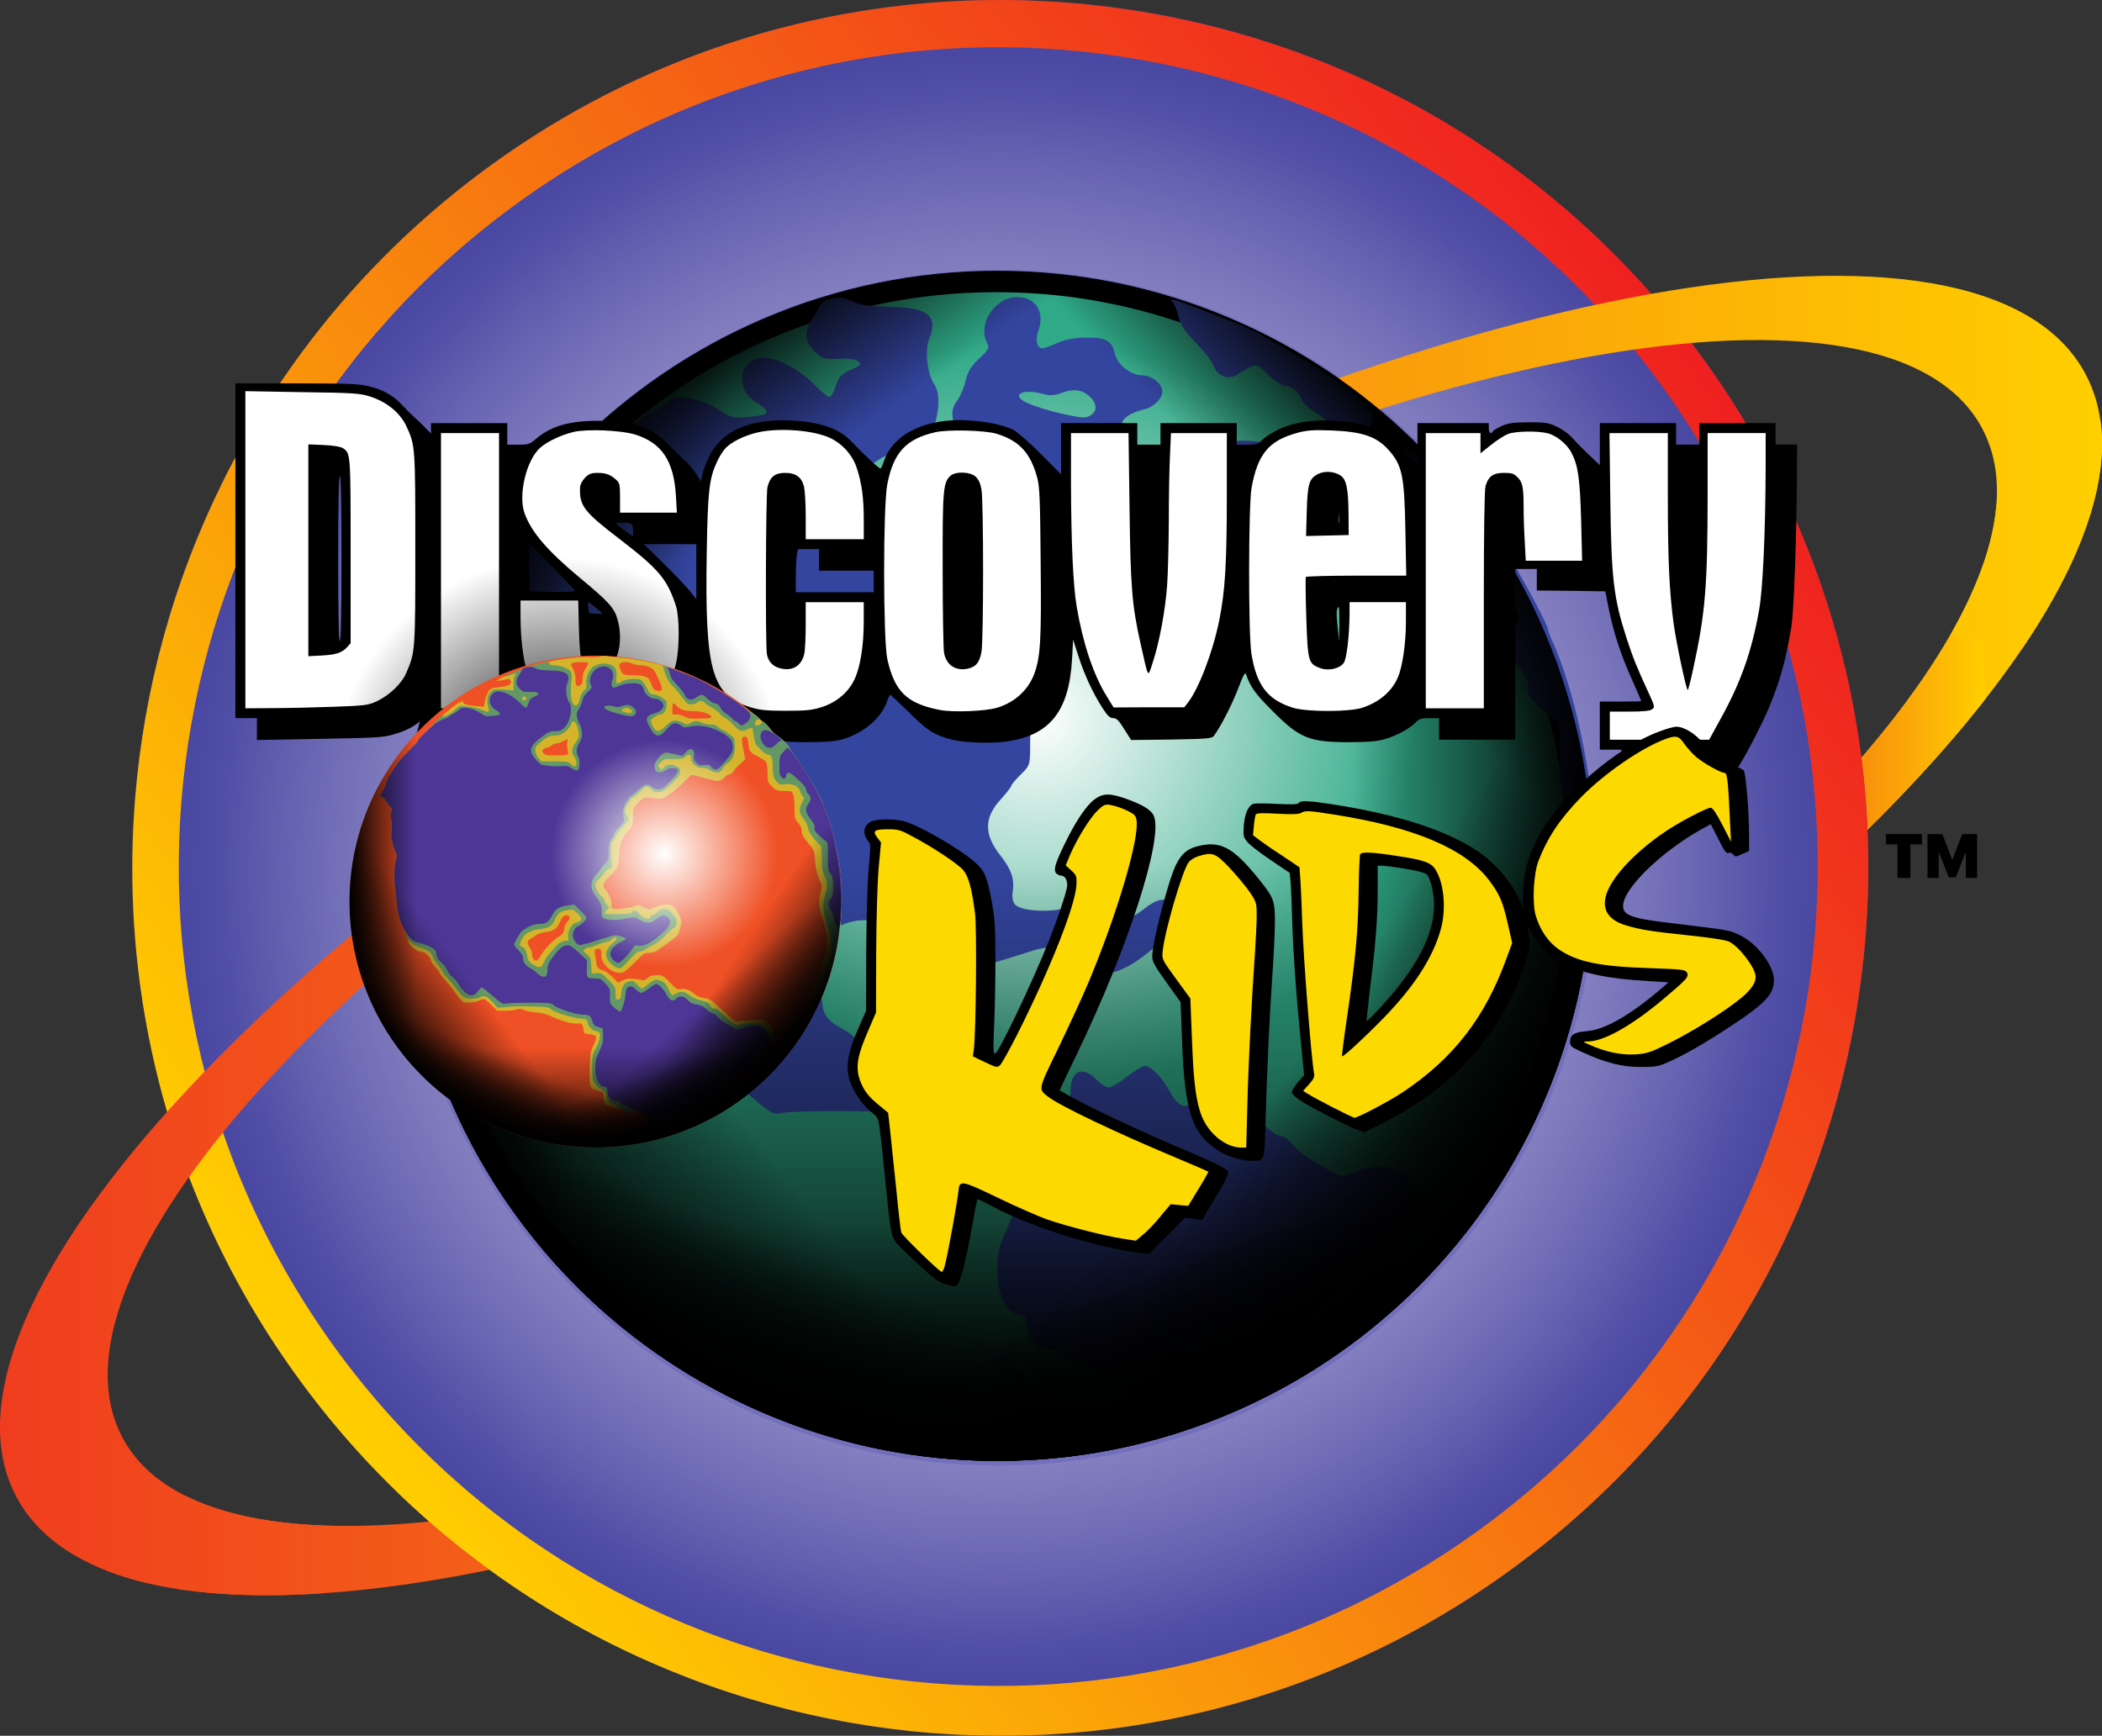
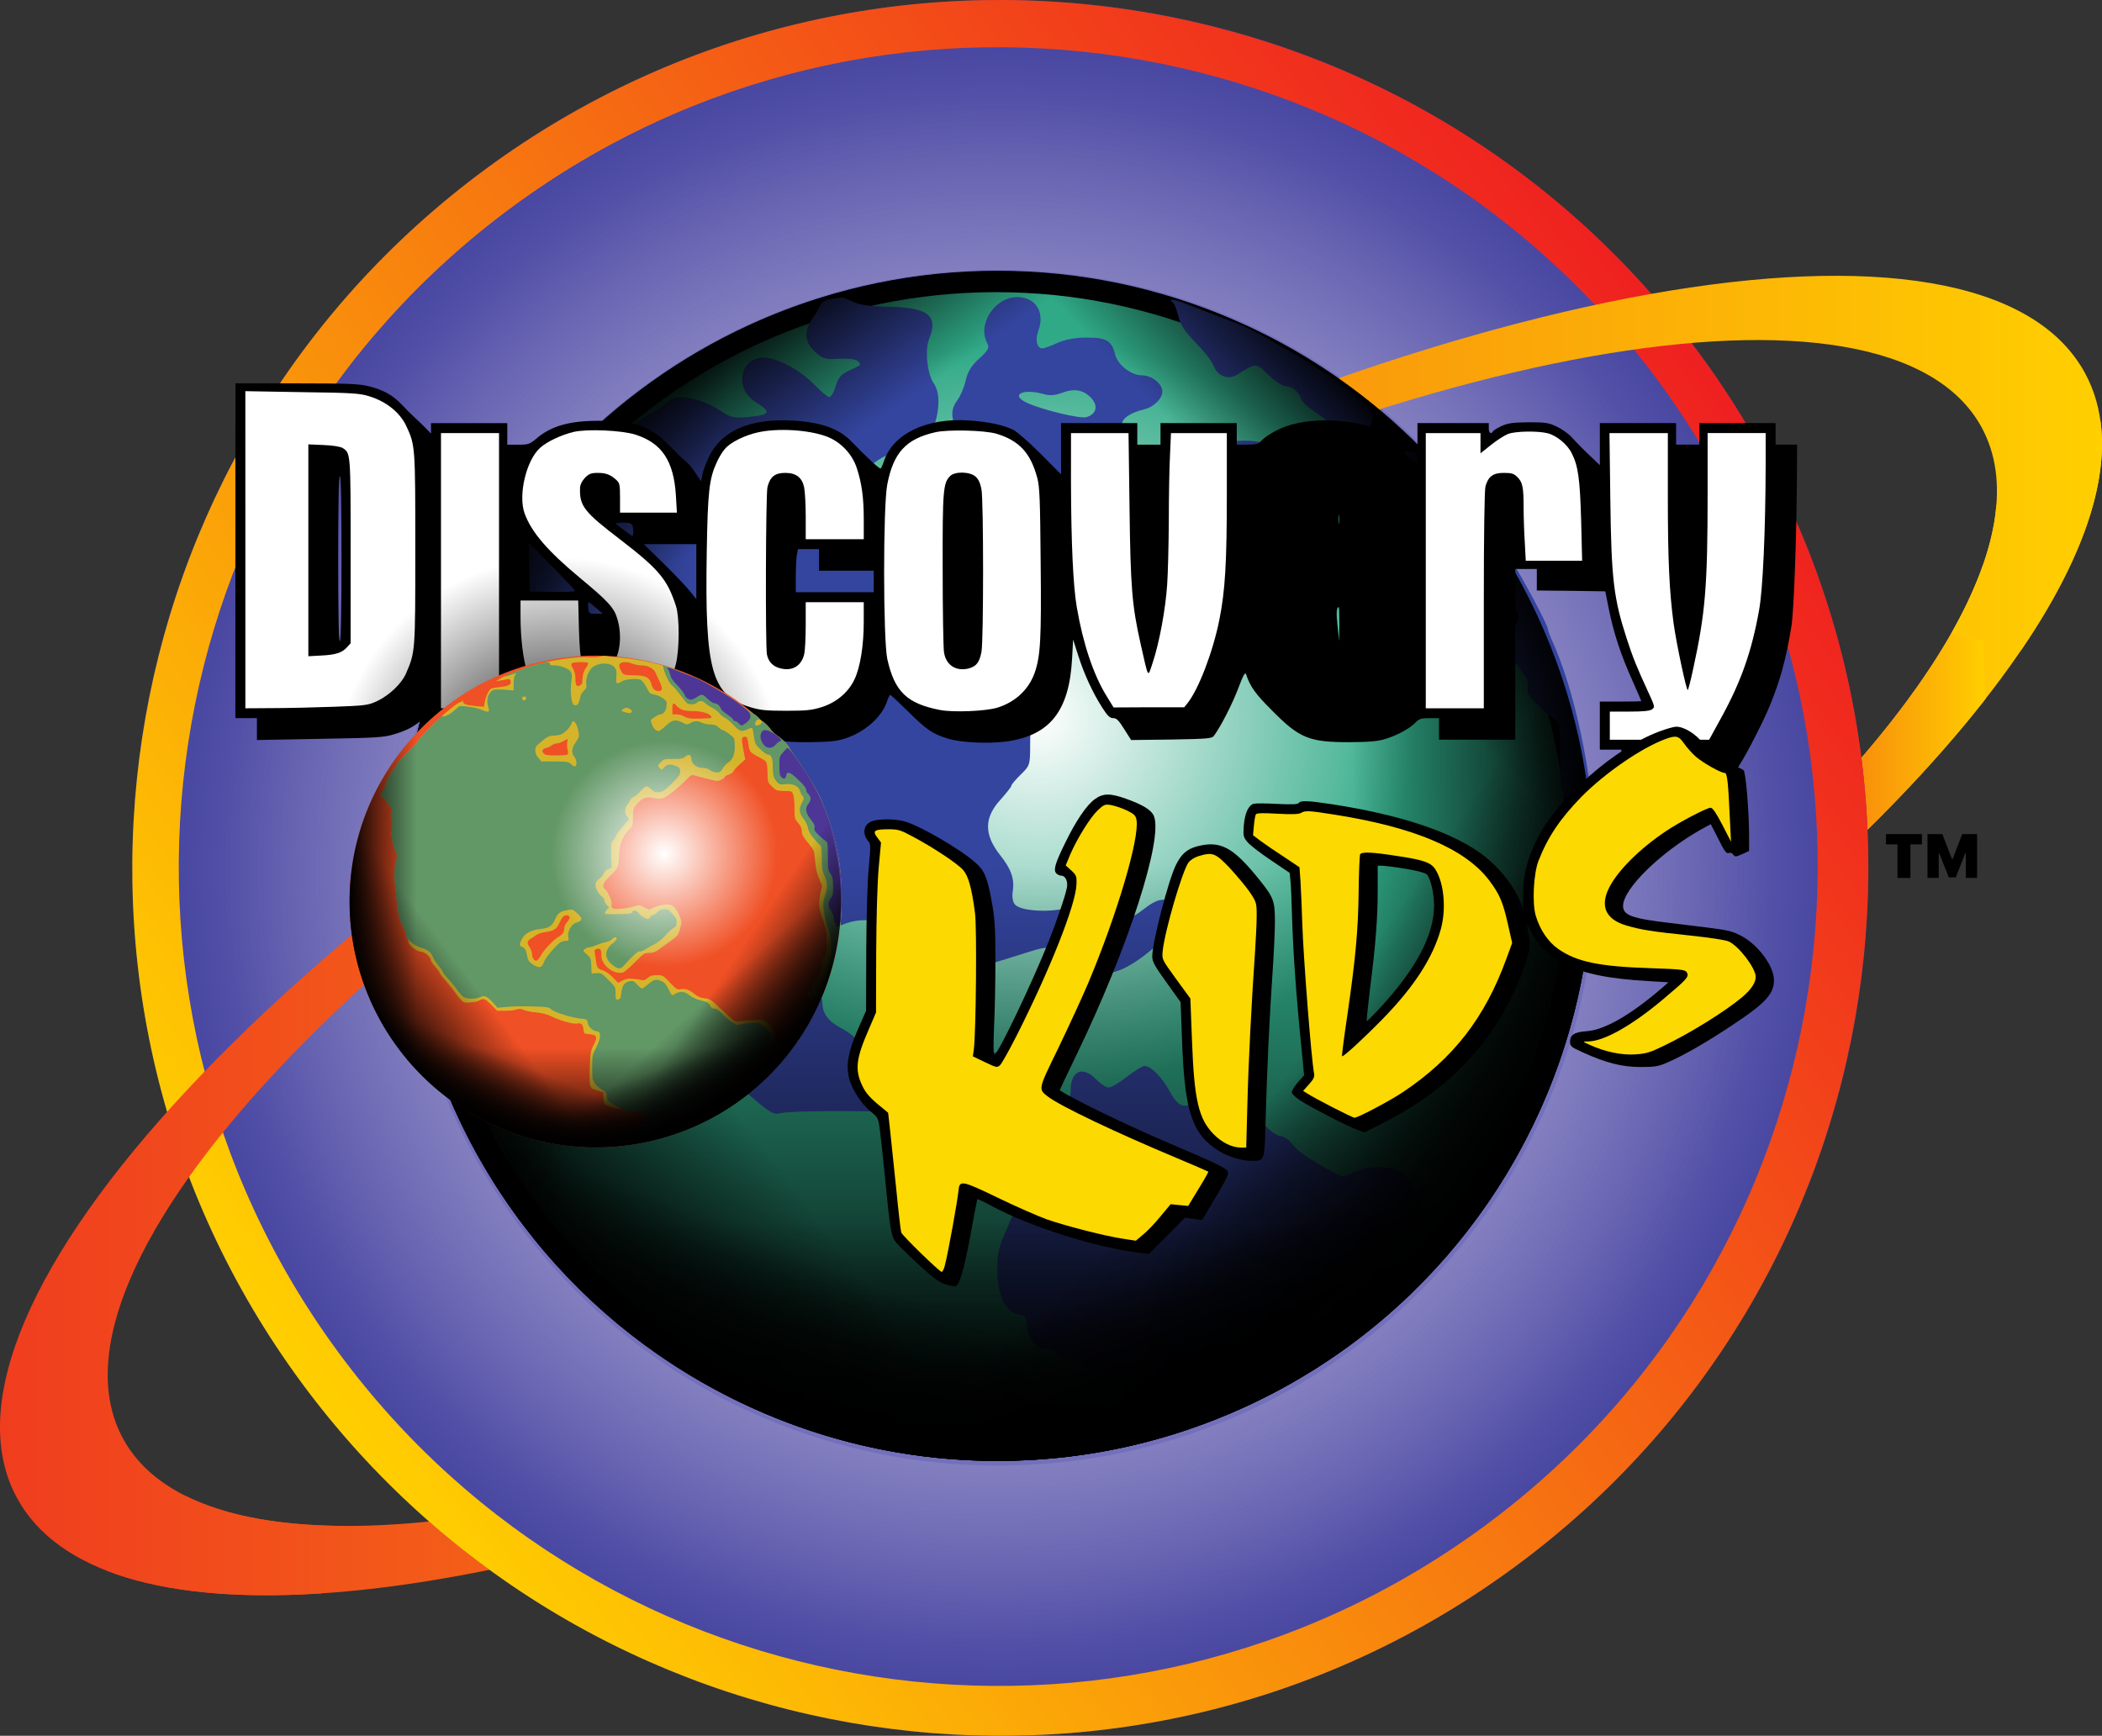
<svg xmlns="http://www.w3.org/2000/svg" version="1.1" width="196.817" height="162.55" viewBox="0,0,196.817,162.55">
  <rect x="0" y="0" width="196.817" height="162.55" fill="#333333" stroke="none" />
  <defs>
    <linearGradient x1="141.592" y1="186.334" x2="338.408" y2="186.334" gradientUnits="userSpaceOnUse" id="color-1">
      <stop offset="0" stop-color="#f03d1f" />
      <stop offset="1" stop-color="#ffcf00" />
    </linearGradient>
    <linearGradient x1="310.329" y1="166.011" x2="327.5" y2="166.011" gradientUnits="userSpaceOnUse" id="color-2">
      <stop offset="0" stop-color="#f67211" />
      <stop offset="1" stop-color="#ffcf00" />
    </linearGradient>
    <radialGradient cx="235.255" cy="180" r="81.27" gradientUnits="userSpaceOnUse" id="color-3">
      <stop offset="0" stop-color="#e3daff" />
      <stop offset="1" stop-color="#403f9c" />
    </radialGradient>
    <linearGradient x1="169.803" y1="228.174" x2="300.708" y2="131.826" gradientUnits="userSpaceOnUse" id="color-4">
      <stop offset="0" stop-color="#ffcf00" />
      <stop offset="1" stop-color="#ef2020" />
    </linearGradient>
    <radialGradient cx="235" cy="180.255" r="72.858" gradientUnits="userSpaceOnUse" id="color-5">
      <stop offset="0" stop-color="#b7afce" />
      <stop offset="1" stop-color="#b7afce" stop-opacity="0" />
    </radialGradient>
    <linearGradient x1="141.592" y1="186.334" x2="338.408" y2="186.334" gradientUnits="userSpaceOnUse" id="color-6">
      <stop offset="0" stop-color="#f03d1f" />
      <stop offset="1" stop-color="#ffcf00" />
    </linearGradient>
    <radialGradient cx="238.853" cy="165.783" r="35.307" gradientUnits="userSpaceOnUse" id="color-7">
      <stop offset="0" stop-color="#ffffff" />
      <stop offset="1" stop-color="#ffffff" stop-opacity="0" />
    </radialGradient>
    <linearGradient x1="234.987" y1="179.809" x2="234.987" y2="235.536" gradientUnits="userSpaceOnUse" id="color-8">
      <stop offset="0" stop-color="#000000" stop-opacity="0" />
      <stop offset="1" stop-color="#000000" />
    </linearGradient>
    <linearGradient x1="234.82" y1="213.023" x2="234.82" y2="235.536" gradientUnits="userSpaceOnUse" id="color-9">
      <stop offset="0" stop-color="#000000" stop-opacity="0" />
      <stop offset="1" stop-color="#000000" />
    </linearGradient>
    <linearGradient x1="202.397" y1="173.397" x2="180.286" y2="169.161" gradientUnits="userSpaceOnUse" id="color-10">
      <stop offset="0" stop-color="#000000" stop-opacity="0" />
      <stop offset="1" stop-color="#000000" />
    </linearGradient>
    <linearGradient x1="208.422" y1="199.746" x2="190.484" y2="213.35" gradientUnits="userSpaceOnUse" id="color-11">
      <stop offset="0" stop-color="#000000" stop-opacity="0" />
      <stop offset="1" stop-color="#000000" />
    </linearGradient>
    <linearGradient x1="179.26" y1="179.736" x2="194.445" y2="179.736" gradientUnits="userSpaceOnUse" id="color-12">
      <stop offset="0" stop-color="#000000" />
      <stop offset="1" stop-color="#000000" stop-opacity="0" />
    </linearGradient>
    <linearGradient x1="213.888" y1="231.388" x2="219.619" y2="217.325" gradientUnits="userSpaceOnUse" id="color-13">
      <stop offset="0" stop-color="#000000" />
      <stop offset="1" stop-color="#000000" stop-opacity="0" />
    </linearGradient>
    <linearGradient x1="202.935" y1="134.222" x2="211.685" y2="146.634" gradientUnits="userSpaceOnUse" id="color-14">
      <stop offset="0" stop-color="#000000" />
      <stop offset="1" stop-color="#000000" stop-opacity="0" />
    </linearGradient>
    <linearGradient x1="257.255" y1="204.453" x2="272.432" y2="221.081" gradientUnits="userSpaceOnUse" id="color-15">
      <stop offset="0" stop-color="#000000" stop-opacity="0" />
      <stop offset="1" stop-color="#000000" />
    </linearGradient>
    <linearGradient x1="268.201" y1="179.739" x2="290.713" y2="179.579" gradientUnits="userSpaceOnUse" id="color-16">
      <stop offset="0" stop-color="#000000" stop-opacity="0" />
      <stop offset="1" stop-color="#000000" />
    </linearGradient>
    <linearGradient x1="262.471" y1="198.456" x2="281.164" y2="211.002" gradientUnits="userSpaceOnUse" id="color-17">
      <stop offset="0" stop-color="#000000" stop-opacity="0" />
      <stop offset="1" stop-color="#000000" />
    </linearGradient>
    <linearGradient x1="254.925" y1="231.846" x2="249.473" y2="217.673" gradientUnits="userSpaceOnUse" id="color-18">
      <stop offset="0" stop-color="#000000" />
      <stop offset="1" stop-color="#000000" stop-opacity="0" />
    </linearGradient>
    <linearGradient x1="275.177" y1="141.207" x2="264.238" y2="151.741" gradientUnits="userSpaceOnUse" id="color-19">
      <stop offset="0" stop-color="#000000" />
      <stop offset="1" stop-color="#000000" stop-opacity="0" />
    </linearGradient>
    <radialGradient cx="193.9" cy="172.2" r="21.3" gradientUnits="userSpaceOnUse" id="color-20">
      <stop offset="0" stop-color="#000000" />
      <stop offset="1" stop-color="#000000" stop-opacity="0" />
    </radialGradient>
    <radialGradient cx="203.79" cy="178.673" r="10.635" gradientUnits="userSpaceOnUse" id="color-21">
      <stop offset="0" stop-color="#ffffff" />
      <stop offset="1" stop-color="#ffffff" stop-opacity="0" />
    </radialGradient>
    <linearGradient x1="197.27" y1="196.863" x2="197.27" y2="206.163" gradientUnits="userSpaceOnUse" id="color-22">
      <stop offset="0" stop-color="#000000" stop-opacity="0" />
      <stop offset="1" stop-color="#000000" />
    </linearGradient>
    <linearGradient x1="186.365" y1="191.379" x2="178.955" y2="196.998" gradientUnits="userSpaceOnUse" id="color-23">
      <stop offset="0" stop-color="#000000" stop-opacity="0" />
      <stop offset="1" stop-color="#000000" />
    </linearGradient>
    <linearGradient x1="174.318" y1="183.113" x2="180.591" y2="183.113" gradientUnits="userSpaceOnUse" id="color-24">
      <stop offset="0" stop-color="#000000" />
      <stop offset="1" stop-color="#000000" stop-opacity="0" />
    </linearGradient>
    <linearGradient x1="188.623" y1="204.449" x2="190.99" y2="198.64" gradientUnits="userSpaceOnUse" id="color-25">
      <stop offset="0" stop-color="#000000" />
      <stop offset="1" stop-color="#000000" stop-opacity="0" />
    </linearGradient>
    <linearGradient x1="206.537" y1="193.323" x2="212.806" y2="200.191" gradientUnits="userSpaceOnUse" id="color-26">
      <stop offset="0" stop-color="#000000" stop-opacity="0" />
      <stop offset="1" stop-color="#000000" />
    </linearGradient>
    <linearGradient x1="208.691" y1="190.845" x2="216.413" y2="196.028" gradientUnits="userSpaceOnUse" id="color-27">
      <stop offset="0" stop-color="#000000" stop-opacity="0" />
      <stop offset="1" stop-color="#000000" />
    </linearGradient>
    <linearGradient x1="205.574" y1="204.638" x2="203.322" y2="198.784" gradientUnits="userSpaceOnUse" id="color-28">
      <stop offset="0" stop-color="#000000" />
      <stop offset="1" stop-color="#000000" stop-opacity="0" />
    </linearGradient>
  </defs>
  <g transform="translate(-141.592,-98.725)">
    <g data-paper-data="{&quot;isPaintingLayer&quot;:true}" fill-rule="nonzero" stroke="none" stroke-linecap="butt" stroke-linejoin="miter" stroke-miterlimit="10" stroke-dasharray="" stroke-dashoffset="0" style="mix-blend-mode: normal">
      <path d="M257.554,218.594c-44.395,24.157 -87.228,34.559 -106.037,27.195c2.65,-2.132 5.123,-4.476 7.392,-7.006c15.911,8.006 55.7,-1.223 96.993,-23.692c41.676,-22.677 71.196,-51.394 72.617,-69.064c3.509,-2.477 6.769,-5.147 9.723,-8.044c2.852,19.131 -31.222,53.695 -80.688,80.611z" fill="url(#color-1)" stroke-width="0" />
      <path d="M327.275,151.616c-0.075,4.181 0.012,8.391 0.225,12.559c-4.072,5.211 -9.197,10.675 -15.226,16.231c-0.586,-1.599 -1.235,-3.167 -1.945,-4.701c8.584,-8.709 14.48,-17.003 16.946,-24.088z" fill="url(#color-2)" stroke-width="0" />
      <path d="M235.255,98.73c44.884,0 81.27,36.386 81.27,81.27c0,44.884 -36.386,81.27 -81.27,81.27c-44.884,0 -81.27,-36.386 -81.27,-81.27c0,-44.884 36.386,-81.27 81.27,-81.27zM234.987,235.358c30.679,0 55.548,-24.87 55.548,-55.548c0,-30.679 -24.87,-55.548 -55.548,-55.548c-30.679,0 -55.548,24.87 -55.548,55.548c0,30.679 24.87,55.548 55.548,55.548z" fill="url(#color-3)" stroke-width="0.5" />
      <path d="M187.081,114.547c36.149,-26.606 87.021,-18.87 113.627,17.279c26.606,36.149 18.87,87.021 -17.279,113.627c-36.149,26.606 -87.021,18.87 -113.627,-17.279c-26.606,-36.149 -18.87,-87.021 17.279,-113.627zM280.54,241.671c34.127,-25.118 41.43,-73.145 16.313,-107.272c-25.118,-34.127 -73.145,-41.43 -107.272,-16.313c-34.127,25.118 -41.43,73.145 -16.313,107.272c25.118,34.127 73.145,41.43 107.272,16.313z" fill="url(#color-4)" stroke-width="0.5" />
      <path d="M235,107.397c40.238,0 72.858,32.62 72.858,72.858c0,40.238 -32.62,72.858 -72.858,72.858c-40.238,0 -72.858,-32.62 -72.858,-72.858c0,-40.238 32.62,-72.858 72.858,-72.858zM235.051,235.967c30.92,0 55.986,-25.066 55.986,-55.986c0,-30.92 -25.066,-55.986 -55.986,-55.986c-30.92,0 -55.986,25.066 -55.986,55.986c0,30.92 25.066,55.986 55.986,55.986z" fill="url(#color-5)" stroke-width="0.5" />
      <path d="M143.187,239.014c-9.695,-17.817 25.791,-55.846 79.259,-84.94c53.468,-29.094 104.672,-38.236 114.367,-20.42c3.51,6.451 1.098,15.551 -5.947,25.918c-2.094,-0.547 -4.285,-1.051 -6.578,-1.517c4.355,-7.657 5.547,-14.351 2.851,-19.306c-8.714,-16.013 -54.735,-7.797 -102.791,18.353c-48.056,26.149 -79.95,60.329 -71.237,76.343c2.97,5.459 10.276,8.102 20.519,8.179c-0.754,2.075 -1.394,4.183 -1.927,6.315c-14.372,0.946 -24.685,-1.884 -28.516,-8.925z" fill="url(#color-6)" stroke-width="0" />
      <g>
        <path d="M181.16,179.614c0,-29.563 24.144,-53.707 53.707,-53.707c29.563,0 53.707,24.144 53.707,53.707c0,29.563 -24.144,53.707 -53.707,53.707c-29.563,0 -53.707,-24.144 -53.707,-53.707z" data-paper-data="{&quot;noHover&quot;:false,&quot;origItem&quot;:[&quot;Path&quot;,{&quot;applyMatrix&quot;:true,&quot;segments&quot;:[[[238.51826,194.83462],[-8.28427,0],[8.28427,0]],[[253.51826,179.83462],[0,8.28427],[0,-8.28427]],[[238.51826,164.83462],[8.28427,0],[-8.28427,0]],[[223.51826,179.83462],[0,-8.28427],[0,8.28427]]],&quot;closed&quot;:true,&quot;fillColor&quot;:[0,0,0,1]}]}" fill="#2fa986" stroke-width="0.5" />
        <path d="M179.26,179.809c0,-30.679 25.048,-55.727 55.727,-55.727c30.679,0 55.727,25.048 55.727,55.727c0,30.679 -25.048,55.727 -55.727,55.727c-30.679,0 -55.727,-25.048 -55.727,-55.727zM234.867,233.142c29.563,0 53.529,-23.966 53.529,-53.529c0,-29.563 -23.966,-53.529 -53.529,-53.529c-29.563,0 -53.529,23.966 -53.529,53.529c0,29.563 23.966,53.529 53.529,53.529z" data-paper-data="{&quot;noHover&quot;:false,&quot;origItem&quot;:[&quot;Path&quot;,{&quot;applyMatrix&quot;:true,&quot;segments&quot;:[[[238.55167,195.45538],[-8.59684,0],[8.59684,0]],[[254.11763,179.88942],[0,8.59684],[0,-8.59684]],[[238.55167,164.32346],[8.59684,0],[-8.59684,0]],[[222.98571,179.88942],[0,-8.59684],[0,8.59684]]],&quot;closed&quot;:true,&quot;fillColor&quot;:[0,0,0,1],&quot;strokeWidth&quot;:0.5}]}" fill="#000000" stroke-width="0.25" />
        <path d="M203.546,165.783c0,-19.437 15.87,-35.307 35.307,-35.307c19.437,0 35.307,15.87 35.307,35.307c0,19.437 -15.87,35.307 -35.307,35.307c-19.437,0 -35.307,-15.87 -35.307,-35.307z" data-paper-data="{&quot;noHover&quot;:false,&quot;origItem&quot;:[&quot;Path&quot;,{&quot;applyMatrix&quot;:true,&quot;segments&quot;:[[[238.55167,195.45538],[-8.59684,0],[8.59684,0]],[[254.11763,179.88942],[0,8.59684],[0,-8.59684]],[[238.55167,164.32346],[8.59684,0],[-8.59684,0]],[[222.98571,179.88942],[0,-8.59684],[0,8.59684]]],&quot;closed&quot;:true,&quot;fillColor&quot;:[0,0,0,1],&quot;strokeWidth&quot;:0.5}]}" fill="url(#color-7)" stroke-width="0.25" />
        <g fill="#34459f" stroke-width="1">
          <path d="M220.314,126.572c0.177,0 0.682,0.177 1.137,0.404c0.581,0.303 1.516,0.429 3.385,0.48c3.638,0.051 4.648,0.834 3.764,2.981c-0.429,1.061 -0.202,3.309 0.455,4.244c0.859,1.238 0.278,4.345 -1.036,5.658c-0.733,0.758 -1.01,0.859 -2.122,0.859c-1.162,0 -1.465,0.126 -3.057,1.314c-2.804,2.097 -3.082,3.158 -1.364,5.103c1.036,1.213 1.137,1.263 2.829,1.44c0.96,0.126 2.324,0.152 3.057,0.076c1.111,-0.126 1.415,-0.051 2.223,0.48c0.53,0.354 1.086,0.581 1.288,0.505c0.556,-0.202 0.707,-2.172 0.253,-3.057c-0.556,-1.086 -0.505,-2.021 0.227,-3.208c0.808,-1.314 0.808,-2.652 0,-4.37c-0.758,-1.667 -0.783,-2.375 -0.101,-3.309c0.278,-0.379 0.632,-1.213 0.758,-1.819c0.177,-0.783 0.53,-1.389 1.263,-2.046c0.859,-0.783 0.985,-1.01 0.758,-1.44c-0.96,-1.768 0.707,-4.32 2.804,-4.32c1.743,0 2.627,1.415 1.97,3.183c-0.303,0.783 -0.126,1.617 0.379,1.617c0.177,0 0.808,-0.227 1.415,-0.505c0.733,-0.328 1.667,-0.505 2.779,-0.505c1.819,0 2.324,0.303 2.627,1.591c0.253,0.96 1.49,1.945 2.501,1.945c0.935,0 1.92,0.783 1.92,1.516c0,0.657 -0.808,1.465 -1.692,1.667c-1.339,0.328 -2.097,0.859 -2.097,1.44c0,0.328 0.354,1.238 0.783,2.021c1.187,2.198 2.122,2.223 3.915,0.051c1.061,-1.314 1.92,-1.49 3.082,-0.632c0.632,0.48 0.808,0.505 2.021,0.227c2.071,-0.48 5.002,0.076 7.199,1.364c2.046,1.187 2.501,1.794 2.501,3.284c0.025,0.985 -0.126,1.288 -1.541,3.031c-1.844,2.273 -2.349,2.526 -3.233,1.591c-0.556,-0.606 -0.758,-0.657 -1.718,-0.505c-0.985,0.126 -1.187,0.076 -1.768,-0.53c-0.53,-0.505 -0.657,-0.834 -0.556,-1.465c0.253,-1.743 -0.783,-2.223 -1.869,-0.884l-0.657,0.783l-1.49,-0.303c-0.808,-0.177 -1.743,-0.379 -2.071,-0.455c-0.884,-0.202 -2.829,1.844 -2.829,3.006c0,0.48 0.126,0.985 0.303,1.162c0.455,0.455 1.566,0.354 2.324,-0.227c0.455,-0.354 0.935,-0.48 1.591,-0.429c1.591,0.126 1.415,0.859 -0.632,2.981c-1.516,1.566 -1.895,1.819 -2.678,1.844c-0.606,0.025 -1.086,-0.152 -1.49,-0.53c-0.909,-0.859 -1.617,-0.707 -3.107,0.707c-0.733,0.682 -1.44,1.263 -1.566,1.263c-0.126,0 -0.581,0.556 -1.01,1.238c-0.834,1.263 -1.036,2.375 -0.682,3.941c0.152,0.657 0.025,0.909 -0.985,1.895c-0.632,0.606 -1.162,1.263 -1.162,1.465c0,0.177 -0.278,0.758 -0.632,1.263c-0.53,0.783 -0.632,1.213 -0.632,2.829c0,1.869 -0.025,1.945 -0.884,2.779c-0.48,0.48 -0.884,0.935 -0.884,1.061c0,0.101 -0.455,0.657 -0.985,1.263c-1.566,1.692 -1.591,3.284 -0.051,5.229c1.01,1.263 1.339,2.198 1.187,3.309c-0.101,0.53 -0.025,1.036 0.177,1.288c0.48,0.606 3.031,0.808 4.85,0.354c2.046,-0.48 2.577,-0.48 3.435,0.152c0.429,0.303 1.187,0.581 1.743,0.657c0.808,0.126 1.111,0 1.945,-0.632c1.364,-1.086 2.147,-1.238 2.829,-0.53c0.884,0.96 0.682,1.743 -0.783,3.158c-2.551,2.45 -4.648,3.562 -6.037,3.259c-0.556,-0.126 -0.758,-0.051 -1.01,0.429c-0.632,1.162 -2.88,3.486 -3.41,3.486c-0.581,0 -1.465,-0.859 -1.743,-1.718c-0.278,-0.96 0.758,-2.299 2.324,-3.006c0.758,-0.354 1.288,-0.707 1.162,-0.808c-0.101,-0.101 -0.682,-0.354 -1.263,-0.53c-0.985,-0.303 -1.263,-0.278 -2.779,0.202c-3.915,1.238 -5.936,1.819 -6.366,1.819c-0.556,0 -1.162,-0.632 -1.516,-1.591c-0.328,-0.834 0.227,-2.324 0.935,-2.577c0.606,-0.177 2.071,-1.591 2.071,-1.97c0,-0.177 -0.606,-0.935 -1.364,-1.667l-1.389,-1.364l-1.44,0.177c-1.92,0.227 -2.854,0.783 -3.537,2.172c-0.808,1.566 -1.44,2.021 -2.905,2.021c-1.213,0 -3.031,0.758 -4.067,1.692c-0.455,0.404 -1.718,2.678 -1.718,3.082c0,0.101 0.455,0.657 1.01,1.238c0.707,0.707 1.01,1.238 1.01,1.743c0,0.96 0.581,1.743 1.718,2.324c0.505,0.253 1.162,0.733 1.44,1.036c0.682,0.758 1.617,1.086 2.046,0.733c0.202,-0.177 0.354,-0.783 0.354,-1.49c0,-1.086 0.152,-1.44 1.339,-3.006c1.49,-2.021 2.526,-2.728 3.587,-2.45c0.404,0.101 1.465,0.909 2.375,1.794l1.667,1.617l-0.051,1.819c-0.076,2.122 0,2.248 1.844,2.248c1.213,0 1.364,0.076 2.349,1.137c1.086,1.187 1.111,1.238 1.036,3.309c-0.025,1.238 0.025,1.339 1.036,2.223c0.606,0.505 1.187,0.884 1.314,0.834c0.328,-0.101 1.187,-2.905 1.187,-3.915c0,-1.895 1.137,-2.375 2.4,-1.061c0.404,0.404 0.909,0.758 1.162,0.758c0.227,0 1.01,-0.455 1.718,-1.01c0.707,-0.556 1.44,-1.01 1.642,-1.01c0.606,0 1.642,1.061 2.375,2.4c0.758,1.415 1.465,1.692 2.198,0.884c0.682,-0.758 1.667,-0.632 2.627,0.354c0.632,0.657 1.111,0.884 2.071,1.01c0.96,0.126 1.44,0.379 2.122,1.036c0.48,0.48 1.086,0.884 1.364,0.884c0.278,0 0.783,0.354 1.111,0.783c0.556,0.707 1.617,1.44 3.89,2.652c0.783,0.429 0.859,0.404 1.895,-0.051c1.566,-0.707 3.789,-0.632 4.648,0.177c0.758,0.682 1.591,2.349 1.617,3.158c0,0.632 -1.44,2.627 -1.92,2.627c-0.429,0 -0.48,1.162 -0.025,1.339c0.152,0.076 -0.076,0.202 -0.53,0.303c-0.455,0.101 -1.162,0.53 -1.566,0.909c-0.404,0.404 -0.834,0.733 -0.985,0.733c-0.152,0 -0.379,0.227 -0.53,0.505c-0.152,0.278 -0.455,0.505 -0.657,0.505c-0.227,0 -0.758,0.278 -1.213,0.632c-0.429,0.354 -1.036,0.859 -1.339,1.086c-0.303,0.227 -0.783,0.808 -1.061,1.263c-0.278,0.455 -0.606,0.783 -0.707,0.783c-0.53,-0.126 -1.086,0.379 -1.086,1.01c0,0.834 -0.404,1.288 -1.162,1.288c-0.303,0 -0.682,0.152 -0.834,0.354c-0.177,0.202 -0.581,0.429 -0.935,0.505c-0.328,0.101 -1.061,0.606 -1.591,1.137c-0.783,0.783 -1.111,0.96 -1.667,0.834c-0.48,-0.076 -0.657,-0.025 -0.53,0.152c0.328,0.556 -1.364,1.137 -2.829,0.985c-1.692,-0.177 -2.551,0.202 -3.334,1.465c-0.455,0.733 -0.657,0.859 -1.162,0.733c-0.328,-0.076 -0.758,-0.101 -0.96,-0.025c-0.48,0.202 -0.227,1.187 0.328,1.213c0.227,0.025 0,0.126 -0.48,0.253c-2.071,0.53 -3.461,0.733 -4.067,0.606c-1.415,-0.328 -0.152,-1.945 2.172,-2.804c0.581,-0.202 0.783,-0.455 0.834,-1.01c0.076,-0.682 -0.051,-0.783 -1.768,-1.566c-2.956,-1.339 -4.496,-2.122 -4.648,-2.349c-0.076,-0.126 -0.404,-0.227 -0.707,-0.227c-1.036,0 -1.895,-0.909 -1.97,-2.097c-0.076,-0.96 -0.152,-1.061 -0.834,-1.187c-1.187,-0.202 -1.92,-1.794 -1.945,-4.143c0,-1.617 0.126,-2.147 0.935,-3.915c0.783,-1.768 0.909,-2.248 0.834,-3.587l-0.076,-1.566l-1.01,-0.278c-0.859,-0.253 -1.061,-0.429 -1.339,-1.288c-0.455,-1.389 -0.632,-1.516 -2.273,-1.541c-1.642,-0.025 -5.658,-1.364 -6.543,-2.172c-0.48,-0.455 -0.935,-0.505 -5.179,-0.53c-2.526,0 -5.027,0.076 -5.507,0.177c-0.834,0.177 -0.985,0.101 -3.107,-1.718c-1.238,-1.061 -2.324,-1.92 -2.45,-1.92c-0.101,0 -0.505,0.404 -0.859,0.884c-1.288,1.667 -2.829,1.01 -4.648,-1.92c-0.303,-0.53 -0.834,-1.111 -1.187,-1.339c-0.354,-0.227 -0.909,-0.985 -1.263,-1.667c-0.354,-0.682 -0.909,-1.44 -1.238,-1.642c-0.632,-0.429 -1.162,-1.389 -1.162,-2.147c0,-0.859 -1.718,-1.794 -4.294,-2.375c-2.071,-0.455 -4.219,-4.421 -4.572,-8.488c-0.101,-1.314 -0.278,-2.981 -0.379,-3.663c-0.328,-2.071 -0.253,-5.229 0.126,-6.391c0.328,-0.985 0.328,-1.162 -0.152,-2.273c-0.707,-1.617 -1.01,-3.486 -0.783,-4.85c0.101,-0.632 0.101,-1.49 -0.025,-1.895c-0.303,-1.086 -0.303,-1.97 0.051,-2.198c0.202,-0.126 0.051,-0.48 -0.48,-1.137c-0.429,-0.53 -0.909,-1.213 -1.086,-1.541c-0.152,-0.303 -0.455,-0.556 -0.657,-0.556c-0.505,0 -0.48,-0.202 0.227,-1.415c0.303,-0.556 0.657,-1.389 0.733,-1.869c0.202,-0.909 2.526,-4.522 3.562,-5.557c0.379,-0.354 1.086,-1.086 1.617,-1.642c0.505,-0.53 1.187,-1.263 1.49,-1.566c0.328,-0.328 0.581,-0.707 0.581,-0.808c0,-0.227 2.375,-2.577 3.713,-3.663c0.429,-0.379 1.288,-0.834 1.869,-1.036c0.606,-0.227 1.162,-0.48 1.238,-0.581c0.076,-0.101 0.556,-0.404 1.086,-0.682c0.53,-0.278 1.137,-0.707 1.364,-0.96c0.758,-0.808 3.031,-0.404 5.052,0.935c0.884,0.581 1.137,0.632 2.652,0.48c1.895,-0.177 1.996,-0.455 0.53,-1.364c-2.299,-1.415 -1.288,-4.673 1.263,-4.118c1.364,0.278 3.031,1.263 4.219,2.476c0.606,0.632 1.238,1.162 1.389,1.162c0.177,0 0.429,-0.455 0.606,-1.01c0.227,-0.808 0.505,-1.111 1.238,-1.465c1.238,-0.556 1.187,-0.53 0.834,-0.884c-0.177,-0.177 -0.859,-0.278 -1.768,-0.227c-1.314,0.076 -1.541,0 -2.248,-0.657c-0.985,-0.935 -1.061,-1.895 -0.227,-3.107c0.328,-0.48 0.657,-1.061 0.733,-1.288c0.101,-0.227 0.48,-0.455 0.884,-0.53c0.379,-0.051 0.859,-0.126 1.036,-0.152zM241.028,135.514c-0.682,0.253 -1.187,0.278 -1.768,0.101c-2.021,-0.556 -3.132,0.152 -1.389,0.884c1.516,0.657 4.901,1.465 5.456,1.288c0.909,-0.278 1.111,-1.01 0.48,-1.743c-0.733,-0.808 -1.591,-0.985 -2.779,-0.53z" />
          <path d="M252.244,127.026c0.328,0.126 1.844,0.707 3.36,1.288c3.158,1.213 2.753,1.01 7.073,3.486c1.794,1.036 4.193,2.627 5.355,3.537c1.794,1.44 2.097,1.768 2.097,2.45c0,0.556 -0.227,0.935 -0.859,1.44c-1.061,0.834 -1.213,0.859 -1.794,0.202c-0.253,-0.278 -0.606,-0.505 -0.808,-0.505c-0.177,0 -0.404,-0.177 -0.48,-0.379c-0.101,-0.202 -0.707,-0.733 -1.389,-1.187c-0.682,-0.429 -1.288,-0.985 -1.364,-1.263c-0.227,-0.682 -0.859,-1.213 -1.465,-1.213c-0.303,0 -1.01,-0.48 -1.617,-1.061c-1.162,-1.137 -1.111,-1.137 -2.905,-0.025c-0.859,0.556 -1.869,0.152 -2.248,-0.859c-0.126,-0.404 -0.884,-1.339 -1.642,-2.122c-1.036,-1.061 -1.465,-1.692 -1.642,-2.526c-0.152,-0.606 -0.379,-1.187 -0.556,-1.288c-0.429,-0.278 0.152,-0.253 0.884,0.025z" />
          <path d="M273.741,140.996c1.288,0.101 4.269,2.476 3.132,2.476c-0.177,0 -0.606,0.328 -0.985,0.758c-1.01,1.162 -2.349,0.935 -3.107,-0.505c-0.455,-0.859 -0.48,-1.617 -0.101,-2.299c0.202,-0.379 0.48,-0.505 1.061,-0.429z" />
          <path d="M278.541,145.012c0.303,-0.051 2.45,2.854 4.294,5.734c1.49,2.375 3.713,6.543 3.713,6.972c0,0.076 0.202,0.632 0.48,1.238c1.642,3.713 3.006,9.321 3.587,14.828c0.379,3.587 0.202,10.534 -0.278,11.292c-0.455,0.707 -0.758,0.733 -0.758,0.076c0,-0.278 -0.101,-0.505 -0.253,-0.505c-0.126,0 -0.253,-0.379 -0.253,-0.859c0,-0.48 -0.278,-1.238 -0.632,-1.768c-0.783,-1.137 -0.808,-1.97 -0.076,-2.93c0.455,-0.632 0.53,-1.061 0.505,-2.753c-0.025,-1.692 -0.126,-2.172 -0.606,-2.829c-0.53,-0.707 -0.581,-1.036 -0.581,-3.941c0,-2.905 -0.051,-3.208 -0.505,-3.461c-0.278,-0.152 -0.985,-0.758 -1.591,-1.339c-0.859,-0.834 -1.061,-1.162 -0.935,-1.642c0.126,-0.48 -0.076,-0.935 -0.859,-1.92c-1.187,-1.49 -1.339,-2.501 -0.53,-3.511c0.278,-0.354 0.505,-0.909 0.505,-1.213c0,-0.303 -0.227,-0.758 -0.505,-1.01c-0.278,-0.253 -0.505,-0.707 -0.505,-1.01c0,-0.354 -0.632,-1.162 -1.794,-2.248c-1.794,-1.718 -2.526,-1.996 -2.703,-1.036c-0.152,0.834 -0.505,1.01 -1.061,0.505c-0.429,-0.379 -0.505,-0.758 -0.505,-2.602c0,-2.046 0.025,-2.172 0.834,-3.082c0.429,-0.53 0.884,-0.985 1.01,-0.985z" />
        </g>
        <path d="M179.26,179.809h111.454c0,0 -0.023,1.866 -0.069,2.79c-1.463,29.393 -25.914,52.937 -55.658,52.937c-29.749,0 -54.204,-23.554 -55.659,-52.955c-0.045,-0.918 -0.068,-2.772 -0.068,-2.772z" data-paper-data="{&quot;noHover&quot;:false,&quot;origItem&quot;:[&quot;Path&quot;,{&quot;applyMatrix&quot;:true,&quot;segments&quot;:[[[238.55167,195.45538],[-8.59684,0],[8.59684,0]],[[254.11763,179.88942],[0,8.59684],[0,-8.59684]],[[238.55167,164.32346],[8.59684,0],[-8.59684,0]],[[222.98571,179.88942],[0,-8.59684],[0,8.59684]]],&quot;closed&quot;:true,&quot;fillColor&quot;:[0,0,0,1],&quot;strokeWidth&quot;:0.5}]}" fill="url(#color-8)" stroke-width="0.25" />
        <g stroke-width="0.25">
          <path d="M279.345,213.465c0,0 -0.621,0.804 -0.939,1.2c-10.231,12.711 -25.908,20.871 -43.419,20.871c-17.642,0 -33.422,-8.283 -43.647,-21.157c-0.355,-0.447 -1.044,-1.357 -1.044,-1.357z" data-paper-data="{&quot;noHover&quot;:false,&quot;origItem&quot;:[&quot;Path&quot;,{&quot;applyMatrix&quot;:true,&quot;segments&quot;:[[[238.55167,195.45538],[-8.59684,0],[8.59684,0]],[[254.11763,179.88942],[0,8.59684],[0,-8.59684]],[[238.55167,164.32346],[8.59684,0],[-8.59684,0]],[[222.98571,179.88942],[0,-8.59684],[0,8.59684]]],&quot;closed&quot;:true,&quot;fillColor&quot;:[0,0,0,1],&quot;strokeWidth&quot;:0.5}]}" fill="url(#color-9)" />
          <g>
            <path d="M193.586,217.044c0,0 -0.673,-0.761 -1.002,-1.148c-10.559,-12.44 -15.624,-29.372 -12.33,-46.57c3.319,-17.327 14.423,-31.266 28.991,-38.887c0.506,-0.264 1.529,-0.77 1.529,-0.77z" data-paper-data="{&quot;noHover&quot;:false,&quot;origItem&quot;:[&quot;Path&quot;,{&quot;applyMatrix&quot;:true,&quot;segments&quot;:[[[238.55167,195.45538],[-8.59684,0],[8.59684,0]],[[254.11763,179.88942],[0,8.59684],[0,-8.59684]],[[238.55167,164.32346],[8.59684,0],[-8.59684,0]],[[222.98571,179.88942],[0,-8.59684],[0,8.59684]]],&quot;closed&quot;:true,&quot;fillColor&quot;:[0,0,0,1],&quot;strokeWidth&quot;:0.5}]}" fill="url(#color-10)" />
            <path d="M234.975,235.49c0,0 -1.016,-0.009 -1.524,-0.023c-16.31,-0.472 -32.285,-8.031 -42.867,-21.984c-10.66,-14.057 -13.596,-31.635 -9.517,-47.562c0.142,-0.553 0.45,-1.652 0.45,-1.652z" data-paper-data="{&quot;noHover&quot;:false,&quot;origItem&quot;:[&quot;Path&quot;,{&quot;applyMatrix&quot;:true,&quot;segments&quot;:[[[238.55167,195.45538],[-8.59684,0],[8.59684,0]],[[254.11763,179.88942],[0,8.59684],[0,-8.59684]],[[238.55167,164.32346],[8.59684,0],[-8.59684,0]],[[222.98571,179.88942],[0,-8.59684],[0,8.59684]]],&quot;closed&quot;:true,&quot;fillColor&quot;:[0,0,0,1],&quot;strokeWidth&quot;:0.5}]}" fill="url(#color-11)" />
            <path d="M194.308,217.822c0,0 -0.68,-0.737 -1.013,-1.112c-8.627,-9.731 -13.921,-22.487 -14.033,-36.451c-0.115,-14.296 5.218,-27.413 14.052,-37.37c0.371,-0.418 1.132,-1.238 1.132,-1.238c0,0 7.278,19.058 7.299,38.735c0.025,23.198 -7.437,37.437 -7.437,37.437z" data-paper-data="{&quot;noHover&quot;:false,&quot;origItem&quot;:[&quot;Path&quot;,{&quot;applyMatrix&quot;:true,&quot;segments&quot;:[[[238.55167,195.45538],[-8.59684,0],[8.59684,0]],[[254.11763,179.88942],[0,8.59684],[0,-8.59684]],[[238.55167,164.32346],[8.59684,0],[-8.59684,0]],[[222.98571,179.88942],[0,-8.59684],[0,8.59684]]],&quot;closed&quot;:true,&quot;fillColor&quot;:[0,0,0,1],&quot;strokeWidth&quot;:0.5}]}" fill="url(#color-12)" />
            <path d="M254.837,231.825c0,0 -0.939,0.352 -1.413,0.518c-12.267,4.317 -26.077,4.405 -39.051,-0.76c-13.282,-5.288 -23.416,-15.178 -29.304,-27.116c-0.247,-0.502 -0.72,-1.515 -0.72,-1.515c0,0 20.395,0.452 38.625,7.858c21.492,8.731 31.862,21.015 31.862,21.015z" data-paper-data="{&quot;noHover&quot;:false,&quot;origItem&quot;:[&quot;Path&quot;,{&quot;applyMatrix&quot;:true,&quot;segments&quot;:[[[238.55167,195.45538],[-8.59684,0],[8.59684,0]],[[254.11763,179.88942],[0,8.59684],[0,-8.59684]],[[238.55167,164.32346],[8.59684,0],[-8.59684,0]],[[222.98571,179.88942],[0,-8.59684],[0,8.59684]]],&quot;closed&quot;:true,&quot;fillColor&quot;:[0,0,0,1],&quot;strokeWidth&quot;:0.5}]}" fill="url(#color-13)" />
            <path d="M180.478,168.467c0,0 0.21,-0.981 0.325,-1.469c2.982,-12.658 10.357,-24.334 21.705,-32.473c11.617,-8.332 25.411,-11.531 38.64,-10.049c0.556,0.062 1.664,0.212 1.664,0.212c0,0 -11.382,16.93 -27.451,28.285c-18.945,13.388 -34.883,15.494 -34.883,15.494z" data-paper-data="{&quot;noHover&quot;:false,&quot;origItem&quot;:[&quot;Path&quot;,{&quot;applyMatrix&quot;:true,&quot;segments&quot;:[[[238.55167,195.45538],[-8.59684,0],[8.59684,0]],[[254.11763,179.88942],[0,8.59684],[0,-8.59684]],[[238.55167,164.32346],[8.59684,0],[-8.59684,0]],[[222.98571,179.88942],[0,-8.59684],[0,8.59684]]],&quot;closed&quot;:true,&quot;fillColor&quot;:[0,0,0,1],&quot;strokeWidth&quot;:0.5}]}" fill="url(#color-14)" />
          </g>
          <g>
            <path d="M290.439,174.763c0,0 0.084,1.013 0.115,1.52c1.012,16.285 -5.065,32.881 -17.999,44.686c-13.03,11.893 -30.269,16.413 -46.5,13.798c-0.563,-0.091 -1.686,-0.298 -1.686,-0.298z" data-paper-data="{&quot;noHover&quot;:false,&quot;origItem&quot;:[&quot;Path&quot;,{&quot;applyMatrix&quot;:true,&quot;segments&quot;:[[[238.55167,195.45538],[-8.59684,0],[8.59684,0]],[[254.11763,179.88942],[0,8.59684],[0,-8.59684]],[[238.55167,164.32346],[8.59684,0],[-8.59684,0]],[[222.98571,179.88942],[0,-8.59684],[0,8.59684]]],&quot;closed&quot;:true,&quot;fillColor&quot;:[0,0,0,1],&quot;strokeWidth&quot;:0.5}]}" fill="url(#color-15)" />
            <path d="M268.325,135.212c0,0 0.809,0.615 1.207,0.931c12.783,10.14 21.055,25.759 21.18,43.269c0.126,17.641 -8.045,33.48 -20.845,43.797c-0.444,0.358 -1.349,1.054 -1.349,1.054z" data-paper-data="{&quot;noHover&quot;:false,&quot;origItem&quot;:[&quot;Path&quot;,{&quot;applyMatrix&quot;:true,&quot;segments&quot;:[[[238.55167,195.45538],[-8.59684,0],[8.59684,0]],[[254.11763,179.88942],[0,8.59684],[0,-8.59684]],[[238.55167,164.32346],[8.59684,0],[-8.59684,0]],[[222.98571,179.88942],[0,-8.59684],[0,8.59684]]],&quot;closed&quot;:true,&quot;fillColor&quot;:[0,0,0,1],&quot;strokeWidth&quot;:0.5}]}" fill="url(#color-16)" />
            <path d="M287.65,161.732c0,0 0.322,0.964 0.473,1.449c4.852,15.579 2.892,33.143 -6.866,47.683c-9.831,14.648 -25.503,23.135 -41.89,24.452c-0.569,0.046 -1.708,0.111 -1.708,0.111z" data-paper-data="{&quot;noHover&quot;:false,&quot;origItem&quot;:[&quot;Path&quot;,{&quot;applyMatrix&quot;:true,&quot;segments&quot;:[[[238.55167,195.45538],[-8.59684,0],[8.59684,0]],[[254.11763,179.88942],[0,8.59684],[0,-8.59684]],[[238.55167,164.32346],[8.59684,0],[-8.59684,0]],[[222.98571,179.88942],[0,-8.59684],[0,8.59684]]],&quot;closed&quot;:true,&quot;fillColor&quot;:[0,0,0,1],&quot;strokeWidth&quot;:0.5}]}" fill="url(#color-17)" />
            <path d="M285.069,204.128c0,0 -0.444,0.9 -0.675,1.345c-5.985,11.546 -15.99,21.066 -28.982,26.184c-13.301,5.24 -27.459,4.971 -39.924,0.302c-0.524,-0.196 -1.562,-0.612 -1.562,-0.612c0,0 15.174,-13.635 33.531,-20.72c21.642,-8.352 37.611,-6.5 37.611,-6.5z" data-paper-data="{&quot;noHover&quot;:false,&quot;origItem&quot;:[&quot;Path&quot;,{&quot;applyMatrix&quot;:true,&quot;segments&quot;:[[[238.55167,195.45538],[-8.59684,0],[8.59684,0]],[[254.11763,179.88942],[0,8.59684],[0,-8.59684]],[[238.55167,164.32346],[8.59684,0],[-8.59684,0]],[[222.98571,179.88942],[0,-8.59684],[0,8.59684]]],&quot;closed&quot;:true,&quot;fillColor&quot;:[0,0,0,1],&quot;strokeWidth&quot;:0.5}]}" fill="url(#color-18)" />
            <path d="M237.919,124.212c0,0 1.001,0.059 1.501,0.099c12.964,1.025 25.625,6.541 35.392,16.522c9.999,10.217 15.256,23.365 15.8,36.665c0.023,0.559 0.044,1.677 0.044,1.677c0,0 -18.462,-8.679 -32.126,-22.838c-16.11,-16.692 -20.611,-32.125 -20.611,-32.125z" data-paper-data="{&quot;noHover&quot;:false,&quot;origItem&quot;:[&quot;Path&quot;,{&quot;applyMatrix&quot;:true,&quot;segments&quot;:[[[238.55167,195.45538],[-8.59684,0],[8.59684,0]],[[254.11763,179.88942],[0,8.59684],[0,-8.59684]],[[238.55167,164.32346],[8.59684,0],[-8.59684,0]],[[222.98571,179.88942],[0,-8.59684],[0,8.59684]]],&quot;closed&quot;:true,&quot;fillColor&quot;:[0,0,0,1],&quot;strokeWidth&quot;:0.5}]}" fill="url(#color-19)" />
          </g>
        </g>
      </g>
      <g stroke-width="1">
        <path d="M163.634,134.626h5.697c4.735,0 5.868,0.047 6.706,0.248c1.459,0.357 2.36,0.869 3.213,1.785c0.419,0.45 0.931,0.947 1.133,1.133c0.217,0.186 0.652,0.605 0.978,0.931l0.59,0.605v-0.481v-0.497h3.57h3.57v1.009v1.009h1.025c0.947,0 1.071,-0.047 1.646,-0.528c1.413,-1.226 3.167,-1.723 5.946,-1.708c3.322,0 4.828,0.528 6.52,2.282c0.605,0.621 1.273,1.273 1.506,1.459c0.248,0.171 0.667,0.683 0.962,1.118l0.543,0.807l0.109,-0.59c0.047,-0.326 0.342,-1.102 0.636,-1.723c1.195,-2.453 3.912,-3.617 7.886,-3.369c2.623,0.155 4.3,0.761 5.433,1.94c1.366,1.428 2.639,2.608 2.748,2.546c0.047,-0.031 0.186,-0.326 0.295,-0.652c0.838,-2.592 3.974,-4.114 7.979,-3.85c1.832,0.124 3.244,0.435 4.16,0.885c0.357,0.186 1.506,1.195 2.561,2.251l1.894,1.909v-2.406v-2.391h3.57h3.57v1.009v1.009h1.087h1.087v-1.009v-1.009h3.57h3.57v1.009v1.009h0.994c0.714,0 1.04,-0.062 1.195,-0.248c0.373,-0.466 1.537,-1.164 2.406,-1.459c1.459,-0.512 3.182,-0.668 5.185,-0.497c2.67,0.233 4.471,1.04 5.433,2.422c0.233,0.357 0.73,0.838 1.071,1.071l0.636,0.419v-1.863v-1.863h3.338h3.338v0.466c0,0.466 0.202,0.621 0.404,0.295c0.047,-0.093 0.419,-0.31 0.823,-0.497c0.59,-0.264 1.025,-0.326 2.499,-0.342c1.599,0 1.878,0.047 2.639,0.404c0.466,0.217 1.102,0.667 1.397,0.993c0.543,0.605 1.195,1.257 2.142,2.142l0.497,0.481v-1.972v-1.972h3.57h3.57v1.009v1.009h1.087h1.087v-1.009v-1.009h3.57h3.57v1.009v1.009h1.009h1.009l-0.016,2.36c-0.016,5.697 -0.279,13.288 -0.528,14.716c-0.497,3.027 -1.04,4.999 -2.034,7.42c-0.543,1.335 -2.096,4.378 -2.81,5.495l-0.357,0.59h-5.356h-5.356v-1.009v-1.009h-1.009h-1.009v-2.251v-2.251h1.94c1.071,0 1.94,-0.016 1.94,-0.047c0,-0.031 -0.373,-0.9 -0.838,-1.94c-1.087,-2.422 -1.708,-4.331 -2.173,-6.551l-0.357,-1.785l-3.213,-0.047l-3.198,-0.031v-1.009v-1.009h-1.009h-1.009v7.995v7.995h-3.57h-3.57v-1.009v-1.009h-0.9c-0.776,0 -0.962,0.062 -1.288,0.404c-0.512,0.543 -1.754,1.226 -2.856,1.552c-0.714,0.217 -1.475,0.279 -3.338,0.295c-3.757,0 -4.673,-0.357 -7.218,-2.934c-1.583,-1.568 -2.08,-2.266 -2.468,-3.431c-0.093,-0.233 -0.264,0.093 -0.73,1.319c-0.528,1.413 -1.645,3.601 -2.282,4.455c-0.186,0.248 -0.574,0.279 -3.974,0.342l-3.772,0.047l-0.652,-1.025c-0.512,-0.823 -0.714,-1.025 -1.025,-1.025c-0.31,0 -0.528,-0.202 -1.025,-0.978c-0.9,-1.413 -1.677,-3.089 -2.235,-4.828l-0.497,-1.552l-0.093,1.723c-0.264,5.03 -2.111,7.312 -6.303,7.839c-1.646,0.202 -4.145,0.078 -5.294,-0.279c-1.444,-0.435 -2.018,-0.823 -3.695,-2.484c-0.9,-0.885 -1.677,-1.614 -1.739,-1.614c-0.062,0 -0.186,0.264 -0.295,0.59c-0.512,1.537 -2.173,2.965 -4.083,3.539c-0.761,0.217 -1.506,0.279 -3.384,0.295c-2.53,0 -3.477,-0.171 -4.874,-0.885c-0.699,-0.357 -3.819,-3.4 -4.16,-4.052l-0.217,-0.45l-0.202,0.683c-0.916,3.058 -2.996,4.471 -6.923,4.719c-3.586,0.233 -6.52,-0.683 -7.808,-2.422c-0.248,-0.342 -0.776,-0.869 -1.18,-1.164l-0.714,-0.559v1.956v1.94h-3.57h-3.57v-1.009v-1.009h-1.009c-0.978,0 -1.009,-0.016 -1.009,-0.388c0,-0.373 -0.016,-0.357 -0.559,0.217c-0.714,0.807 -1.583,1.304 -2.934,1.692c-0.978,0.295 -1.692,0.326 -6.939,0.419l-5.868,0.109v-1.025v-1.025h-1.009h-1.009v-15.679zM173.414,143.319c-0.109,0 -0.155,2.701 -0.155,7.777c0,5.138 0.047,7.731 0.155,7.669c0.093,-0.062 0.155,-2.825 0.155,-7.777c0,-5.014 -0.047,-7.669 -0.155,-7.669zM266.975,146.999c-0.031,-0.186 -0.062,-0.031 -0.062,0.357c0,0.388 0.031,0.543 0.062,0.342c0.031,-0.186 0.031,-0.497 0,-0.699zM199.913,147.666c-0.435,0 -0.73,0.062 -0.636,0.124c0.435,0.373 1.444,1.118 1.521,1.118c0.124,0 0.124,-0.683 0,-0.993c-0.078,-0.186 -0.31,-0.248 -0.885,-0.248zM193.237,151.718l-2.142,-2.189l0.047,2.297l0.047,2.282l2.142,0.047c1.304,0.016 2.142,-0.016 2.096,-0.109c-0.016,-0.078 -1.009,-1.133 -2.189,-2.329zM206.79,149.684h-2.453h-2.468l1.863,1.816c1.025,1.009 2.127,2.173 2.453,2.577l0.605,0.761v-2.577zM218.277,150.15h-0.993h-0.978l-0.109,0.574c-0.047,0.326 -0.093,1.242 -0.093,2.018v1.444h3.648h3.648v-1.009v-1.009h-2.561h-2.561v-1.009zM196.699,155.117c-0.047,0 -0.062,0.248 -0.031,0.543c0.062,0.528 0.093,0.543 0.714,0.543l0.636,-0.016l-0.605,-0.528c-0.342,-0.295 -0.652,-0.543 -0.714,-0.543zM266.943,155.583c-0.217,0 -0.248,0.559 -0.109,1.816l0.14,1.366l0.031,-1.599c0,-0.869 -0.016,-1.583 -0.062,-1.583z" fill="#000000" />
        <g fill="#ffffff">
          <path d="M164.565,135.356l5.325,0.093c4.828,0.062 5.402,0.109 6.334,0.404c1.568,0.497 2.81,1.506 3.4,2.748c0.854,1.816 0.854,1.909 0.854,11.55c0,9.64 -0,9.625 -0.869,11.643c-0.419,0.962 -1.583,2.065 -2.748,2.608c-0.823,0.373 -1.087,0.404 -4.067,0.512c-1.754,0.062 -4.316,0.124 -5.697,0.124l-2.53,0.016v-14.841zM171.908,140.401l-1.444,-0.062v9.92v9.92l1.133,-0.062c1.397,-0.062 1.987,-0.248 2.453,-0.745l0.373,-0.404v-8.647c0,-9.205 0,-9.159 -0.745,-9.64c-0.202,-0.124 -0.916,-0.248 -1.77,-0.279z" />
          <path d="M201.077,139.423c2.484,0.792 3.601,2.453 3.803,5.713l0.093,1.599h-2.655h-2.67v-1.366c0,-1.226 -0.031,-1.413 -0.342,-1.692c-0.559,-0.512 -0.978,-0.667 -1.754,-0.667c-0.59,0 -0.807,0.078 -1.18,0.45c-0.264,0.279 -0.45,0.636 -0.466,0.9c-0.078,1.739 0.342,2.282 3.819,4.936c3.57,2.748 4.362,3.695 5.169,6.209c0.326,1.056 0.326,3.99 -0.016,5.402c-0.807,3.26 -3.353,4.688 -7.917,4.409c-3.57,-0.217 -5.278,-1.257 -6.008,-3.664c-0.388,-1.226 -0.621,-3.198 -0.621,-5.185v-1.506h2.701h2.701l0.062,2.592c0.047,1.723 0.14,2.748 0.264,3.027c0.435,0.869 2.065,1.071 2.825,0.357c0.745,-0.73 0.993,-2.67 0.512,-4.253c-0.295,-1.04 -0.869,-1.661 -3.493,-3.834c-3.058,-2.546 -4.564,-4.3 -5.2,-6.07c-0.605,-1.723 0.171,-4.983 1.475,-6.132c0.667,-0.59 1.972,-1.195 3.12,-1.475c1.288,-0.295 4.471,-0.155 5.775,0.248z" />
          <path d="M218.976,139.594c1.319,0.497 2.406,1.63 2.841,2.965c0.466,1.428 0.652,2.748 0.652,4.828v1.832h-2.717h-2.717v-2.142c0,-1.164 -0.078,-2.406 -0.155,-2.748c-0.202,-0.9 -0.761,-1.319 -1.77,-1.319c-0.962,0 -1.428,0.373 -1.661,1.351c-0.155,0.652 -0.202,14.825 -0.047,15.648c0.124,0.652 0.543,1.118 1.195,1.288c1.149,0.326 2.034,-0.186 2.297,-1.319c0.078,-0.326 0.14,-1.552 0.14,-2.732v-2.127h2.717h2.717v1.847c0,2.204 -0.326,4.253 -0.869,5.387c-0.574,1.211 -1.692,2.158 -3.074,2.592c-0.931,0.295 -1.459,0.342 -3.353,0.342c-1.894,0 -2.422,-0.062 -3.353,-0.342c-3.601,-1.133 -4.238,-3.384 -4.052,-14.484c0.093,-5.728 0.233,-6.908 0.931,-8.429c0.202,-0.45 0.543,-1.025 0.776,-1.273c0.497,-0.605 1.878,-1.288 3.12,-1.552c1.863,-0.404 4.704,-0.233 6.38,0.388z" />
          <path d="M234.903,139.345c2.142,0.652 3.198,1.816 3.819,4.16c0.217,0.823 0.264,2.096 0.31,7.855c0.078,7.218 -0.016,8.802 -0.559,10.37c-0.559,1.568 -1.801,2.732 -3.477,3.26c-1.102,0.342 -4.191,0.466 -5.418,0.217c-3.074,-0.605 -4.222,-1.708 -4.905,-4.766c-0.388,-1.77 -0.404,-14.344 0,-16.362c0.574,-2.965 1.754,-4.253 4.486,-4.874c1.211,-0.279 4.657,-0.186 5.744,0.14zM230.556,143.304c-0.652,0.652 -0.714,1.288 -0.699,8.709c0,3.881 0.062,7.389 0.124,7.793c0.186,1.226 1.149,1.832 2.36,1.506c0.683,-0.202 0.962,-0.574 1.149,-1.537c0.202,-1.071 0.202,-14.126 0,-15.229c-0.109,-0.574 -0.279,-0.947 -0.559,-1.195c-0.528,-0.466 -1.925,-0.497 -2.375,-0.047z" />
-           <path d="M266.245,139.035c2.856,0.109 4.222,0.559 5.325,1.785c1.319,1.459 1.521,2.406 1.615,7.653l0.078,4.16h-4.657c-2.577,0 -4.704,0.062 -4.75,0.124c-0.031,0.062 -0.016,1.785 0.047,3.803c0.14,4.16 0.186,4.331 1.351,4.75c0.776,0.264 1.816,0.016 2.173,-0.528c0.264,-0.404 0.512,-2.577 0.528,-4.548v-1.118h2.639h2.639v1.847c0,2.018 -0.326,4.222 -0.761,5.216c-0.574,1.304 -1.692,2.266 -3.276,2.81c-1.195,0.419 -5.247,0.419 -6.535,0.016c-2.391,-0.745 -3.415,-2.096 -3.896,-5.076c-0.295,-1.878 -0.279,-13.894 0.016,-15.524c0.574,-3.167 1.614,-4.409 4.253,-5.138c0.931,-0.248 1.459,-0.295 3.213,-0.233zM265.003,143.118c-0.838,0.435 -0.978,0.9 -1.056,3.508l-0.062,2.297l1.987,-0.047l2.003,-0.047l-0.016,-2.018c-0.016,-2.297 -0.202,-3.198 -0.745,-3.555c-0.621,-0.404 -1.49,-0.45 -2.111,-0.14z" />
          <path d="M286.503,139.299c0.823,0.202 1.847,1.04 2.251,1.863c0.605,1.18 0.776,2.406 0.885,6.303l0.093,3.772h-2.639h-2.639l-0.093,-1.754c-0.062,-0.947 -0.109,-2.406 -0.109,-3.229c0,-1.894 -0.093,-2.375 -0.59,-2.856c-0.326,-0.326 -0.528,-0.388 -1.273,-0.388c-0.993,0 -1.444,0.326 -1.708,1.257c-0.093,0.31 -0.155,4.533 -0.155,10.649v10.137h-2.717h-2.717v-12.885v-12.885h2.561h2.561v0.947v0.947l0.993,-0.792c0.559,-0.45 1.273,-0.9 1.599,-1.025c0.714,-0.264 2.763,-0.295 3.695,-0.062z" />
          <path d="M182.883,139.283h2.717h2.717v12.885v12.885h-2.717h-2.717v-12.885z" />
          <path d="M241.873,139.283h2.701h2.686l0.093,6.939c0.093,7.576 0.233,9.205 1.04,12.807c0.761,3.353 0.652,3.198 1.133,1.739c0.605,-1.801 1.195,-4.952 1.351,-7.281c0.078,-1.118 0.14,-3.803 0.155,-5.992c0,-2.189 0.047,-4.921 0.109,-6.085l0.093,-2.127h2.623h2.608v5.713c0,6.427 -0.155,9.035 -0.699,11.767c-0.605,3.027 -1.956,6.535 -2.981,7.808l-0.31,0.388h-3.307l-3.307,0.016l-0.621,-1.009c-1.257,-2.018 -2.235,-4.936 -2.825,-8.383c-0.342,-1.972 -0.528,-6.07 -0.543,-11.689z" />
          <path d="M292.293,139.283h2.732h2.732v5.93c0,5.977 0.14,8.895 0.543,11.922c0.248,1.785 1.18,6.209 1.319,6.209c0.047,0 0.279,-0.885 0.512,-1.987c1.133,-5.2 1.351,-7.684 1.351,-16.455v-5.62h2.717h2.717v3.058c-0.016,6.163 -0.264,11.643 -0.621,13.552c-0.683,3.834 -1.692,6.691 -3.539,10.044l-1.133,2.065h-4.657h-4.642v-1.319v-1.319h1.832c1.319,0 1.925,-0.062 2.127,-0.217c0.279,-0.202 0.264,-0.264 -0.419,-1.739c-0.962,-2.08 -1.397,-3.136 -1.956,-4.874c-1.226,-3.772 -1.444,-5.573 -1.537,-13.086z" />
        </g>
      </g>
      <g stroke-width="1">
        <g fill="#000000">
          <path d="M298.534,166.776c0.745,0 1.801,0.652 2.515,1.537c0.761,0.962 1.785,1.708 2.872,2.111c0.419,0.14 0.823,0.342 0.931,0.435c0.202,0.186 0.512,3.834 0.512,6.194v1.366l-0.652,0.295c-0.59,0.264 -0.667,0.264 -0.823,0.047c-0.109,-0.155 -0.295,-0.217 -0.45,-0.155c-0.202,0.078 -0.404,-0.202 -0.947,-1.304l-0.714,-1.397l-0.885,0.481c-3.788,2.127 -7.327,5.573 -7.327,7.172c0,0.885 0.823,1.18 4.378,1.599c5.666,0.683 5.604,0.668 6.598,1.164c1.599,0.792 3.151,2.841 3.151,4.191c0,1.304 -0.823,2.189 -3.958,4.253c-2.422,1.614 -4.502,2.794 -5.992,3.446c-0.869,0.388 -1.195,0.435 -2.546,0.435c-1.723,0 -3.26,-0.388 -5.433,-1.382c-1.056,-0.481 -1.164,-0.559 -1.164,-0.978c0,-0.652 0.404,-0.916 1.568,-0.993c1.708,-0.14 4.083,-1.506 7.048,-4.052l0.605,-0.528l-1.847,-0.109c-3.726,-0.217 -5.961,-0.667 -7.948,-1.599c-1.118,-0.528 -2.484,-1.863 -3.058,-2.996c-0.388,-0.761 -0.419,-0.792 -0.342,-0.31c0.295,1.599 0.295,1.785 -0.217,3.276c-2.266,6.629 -6.629,11.518 -13.257,14.887l-1.785,0.9l-0.667,-0.233c-0.838,-0.279 -4.331,-2.08 -5.34,-2.732c-0.419,-0.279 -0.776,-0.605 -0.807,-0.745c-0.031,-0.14 0.217,-0.574 0.543,-0.947l0.605,-0.683l-0.264,-2.717c-0.481,-4.75 -0.761,-8.833 -0.854,-11.782c-0.047,-1.583 -0.109,-3.229 -0.155,-3.664l-0.078,-0.792l-1.77,-1.195c-0.978,-0.652 -1.956,-1.413 -2.189,-1.692c-0.373,-0.45 -0.404,-0.574 -0.342,-1.506c0.093,-1.18 0.435,-1.94 0.931,-2.08c0.202,-0.047 1.195,-0.047 2.235,0.016c1.335,0.062 1.909,0.047 1.987,-0.093c0.155,-0.248 0.916,-0.217 3.229,0.14c6.116,0.962 10.618,2.422 13.521,4.378c1.739,1.18 3.353,3.105 3.99,4.75l0.248,0.652l0.016,-1.506c0.016,-1.739 0.481,-3.446 1.382,-5.169c2.003,-3.819 7.265,-8.414 11.363,-9.935c0.652,-0.248 1.366,-0.45 1.583,-0.45zM271.104,179.8h-0.512v2.235c0,2.639 -0.186,5.092 -0.714,9.237c-0.202,1.661 -0.342,3.043 -0.31,3.074c0.031,0.031 0.636,-0.574 1.351,-1.351c3.322,-3.617 4.952,-6.753 4.952,-9.485c0,-1.133 -0.342,-2.561 -0.683,-2.903c-0.14,-0.14 -0.962,-0.357 -1.909,-0.512c-0.916,-0.155 -1.909,-0.279 -2.173,-0.295z" />
          <path d="M247.027,173.528c1.583,0.559 2.375,1.056 2.608,1.614c0.885,2.158 -2.422,12.388 -7.234,22.338c-0.885,1.832 -1.599,3.338 -1.583,3.353c1.428,0.916 6.225,3.229 10.308,4.983c4.455,1.894 5.325,2.329 5.433,2.623c0.109,0.248 -0.14,0.745 -1.428,2.887l-0.978,1.646l-0.807,-0.109l-0.792,-0.109l-1.692,1.708l-1.692,1.692l-0.885,-0.109c-4.067,-0.497 -10.168,-2.422 -13.676,-4.3c-0.792,-0.435 -1.475,-0.745 -1.506,-0.73c-0.016,0.031 -0.31,1.49 -0.621,3.244c-0.59,3.198 -1.025,4.766 -1.397,4.905c-0.109,0.047 -0.543,-0.031 -0.978,-0.171c-0.621,-0.202 -1.18,-0.621 -2.499,-1.847c-0.931,-0.854 -1.878,-1.785 -2.096,-2.049c-0.466,-0.559 -0.574,-1.164 -1.025,-5.806c-0.171,-1.754 -0.388,-3.788 -0.481,-4.533c-0.171,-1.351 -0.186,-1.366 -0.885,-1.94c-0.947,-0.776 -1.832,-2.189 -2.065,-3.276c-0.248,-1.211 -0.016,-2.406 0.9,-4.502l0.73,-1.661l0.016,-5.588c0.016,-3.353 0.109,-6.473 0.233,-7.793c0.186,-1.972 0.186,-2.251 -0.031,-2.484c-0.621,-0.714 -0.45,-1.614 0.357,-1.894c0.683,-0.233 2.235,-0.217 3.105,0.047c1.475,0.45 5.154,2.592 6.535,3.819c0.869,0.761 1.118,1.335 1.552,3.679c0.279,1.537 0.342,2.406 0.342,5.402c0,1.956 -0.047,4.781 -0.124,6.24c-0.078,1.785 -0.062,2.686 0.031,2.686c0.326,0 3.539,-6.737 5.123,-10.711c0.792,-2.034 1.49,-4.067 1.661,-4.921c0.124,-0.59 -0.14,-1.133 -0.528,-1.133c-0.155,0 -0.373,-0.109 -0.481,-0.233c-0.264,-0.326 -0.078,-0.947 0.869,-2.872c0.962,-1.987 1.987,-3.508 2.748,-4.052c0.792,-0.574 1.428,-0.574 2.934,-0.047z" />
          <path d="M259.43,181.011c1.428,1.77 1.537,2.065 1.537,4.036c0,0.931 -0.109,3.151 -0.233,4.936c-0.279,3.974 -0.497,8.74 -0.636,13.537c-0.109,4.067 -0.062,3.912 -1.351,3.912c-0.869,0 -2.158,-0.388 -2.965,-0.885c-2.561,-1.583 -3.26,-3.632 -3.508,-10.308l-0.14,-3.664l-1.319,-1.847c-1.118,-1.552 -1.335,-1.94 -1.335,-2.453c0,-1.288 1.537,-7.234 2.235,-8.585c0.497,-0.993 1.025,-1.444 1.909,-1.692c2.204,-0.59 3.384,0.016 5.806,3.012z" />
        </g>
        <g fill="#fcd900">
          <path d="M299.295,168.375c0.264,0.373 0.761,0.931 1.102,1.226c0.699,0.59 2.313,1.506 2.686,1.506c0.233,0 0.326,0.792 0.497,4.579l0.093,1.863l-0.823,-1.599c-0.574,-1.102 -0.9,-1.583 -1.087,-1.583c-0.357,0 -2.934,1.351 -4.176,2.189c-2.499,1.677 -4.533,3.71 -5.34,5.325c-0.854,1.723 -0.295,2.949 1.614,3.508c1.366,0.404 2.313,0.559 5.992,0.947c1.785,0.186 3.322,0.419 3.617,0.559c0.962,0.45 2.515,2.499 2.515,3.307c0,0.559 -0.419,1.18 -1.273,1.909c-1.552,1.304 -4.859,3.369 -7.327,4.548c-1.304,0.636 -1.677,0.745 -2.717,0.807c-1.273,0.078 -2.81,-0.248 -4.207,-0.885c-0.699,-0.31 -0.699,-0.326 -0.202,-0.326c1.49,0 4.114,-1.475 7.063,-3.958c2.266,-1.909 2.453,-2.111 2.204,-2.53c-0.155,-0.233 -0.559,-0.279 -3.338,-0.373c-4.859,-0.155 -6.955,-0.59 -8.693,-1.801c-0.947,-0.667 -1.723,-1.801 -2.111,-3.136c-0.342,-1.18 -0.202,-3.927 0.264,-5.123c0.885,-2.266 2.049,-3.974 4.067,-6.039c2.173,-2.189 5.588,-4.548 7.839,-5.371c0.994,-0.357 1.226,-0.295 1.739,0.45z" />
          <path d="M245.63,174.118c0.342,0.062 1.009,0.279 1.459,0.497c0.683,0.326 0.838,0.466 0.916,0.885c0.31,1.677 -1.816,8.864 -4.533,15.322c-0.559,1.319 -1.816,4.036 -2.779,6.039c-1.925,3.943 -1.909,3.85 -0.947,4.58c1.164,0.885 6.349,3.353 11.984,5.713c1.63,0.683 2.981,1.273 2.996,1.288c0.031,0.031 -0.373,0.761 -0.916,1.63l-0.962,1.583l-0.823,-0.078l-0.823,-0.078l-0.947,1.133c-0.512,0.636 -1.257,1.413 -1.63,1.708l-0.683,0.574l-1.211,-0.186c-1.646,-0.248 -5.185,-1.149 -7.094,-1.801c-0.854,-0.31 -2.95,-1.226 -4.642,-2.049c-3.307,-1.599 -3.555,-1.646 -3.648,-0.714c-0.093,0.993 -0.978,5.899 -1.288,7.079c-0.078,0.326 -0.217,0.59 -0.295,0.59c-0.202,0 -3.695,-3.4 -3.788,-3.695c-0.047,-0.14 -0.264,-1.972 -0.466,-4.067c-0.217,-2.096 -0.481,-4.548 -0.574,-5.48l-0.186,-1.661l-0.714,-0.59c-0.993,-0.807 -1.382,-1.257 -1.723,-1.972c-0.683,-1.475 -0.574,-2.499 0.605,-5.2l0.699,-1.63l0.016,-5.588c0.016,-3.338 0.109,-6.535 0.233,-7.964l0.217,-2.36l-0.357,-0.481c-0.466,-0.621 -0.279,-0.761 1.071,-0.761c0.9,0 1.149,0.078 2.282,0.699c1.909,1.009 4.16,2.515 4.688,3.105c0.497,0.574 0.807,1.661 1.118,4.036c0.186,1.382 0.093,11.208 -0.109,12.76l-0.093,0.667l1.133,0.543c1.071,0.512 1.149,0.528 1.413,0.279c0.155,-0.14 0.869,-1.413 1.583,-2.825c3.136,-6.209 5.526,-12.264 5.573,-14.111c0.031,-0.761 -0.016,-0.869 -0.497,-1.304l-0.512,-0.466l0.419,-1.009c0.652,-1.506 1.863,-3.462 2.577,-4.145c0.574,-0.543 0.683,-0.59 1.257,-0.497z" />
          <path d="M266.385,174.988c7.607,1.18 12.403,3.213 14.654,6.194c0.978,1.304 1.273,2.018 1.739,4.067l0.404,1.785l-0.543,1.475c-2.003,5.511 -4.952,9.33 -9.718,12.512c-1.242,0.823 -4.176,2.375 -4.502,2.375c-0.202,0 -3.741,-1.816 -4.471,-2.297l-0.342,-0.217l0.559,-0.621c0.435,-0.481 0.528,-0.699 0.466,-1.025c-0.248,-1.242 -0.993,-10.727 -1.102,-14.018c-0.047,-1.49 -0.124,-3.276 -0.171,-3.99l-0.093,-1.288l-1.413,-0.947c-0.792,-0.512 -1.77,-1.18 -2.189,-1.49l-0.745,-0.559l0.078,-0.885c0.047,-0.497 0.124,-0.978 0.186,-1.071c0.078,-0.124 0.668,-0.14 2.003,-0.062c1.304,0.078 2.003,0.047 2.204,-0.062c0.404,-0.248 0.73,-0.233 2.996,0.124zM268.946,178.729c-0.047,0.093 -0.124,1.677 -0.14,3.524c-0.047,3.679 -0.295,6.287 -1.087,11.751c-0.295,1.956 -0.497,3.586 -0.466,3.633c0.109,0.093 2.08,-1.723 3.881,-3.57c2.903,-2.996 4.61,-5.651 5.356,-8.29c0.528,-1.863 0.326,-4.316 -0.481,-5.604c-0.404,-0.667 -1.087,-0.916 -3.601,-1.288c-2.36,-0.373 -3.307,-0.404 -3.462,-0.155z" />
          <path d="M256.745,180.017c0.667,0.73 1.521,1.739 1.878,2.266c0.621,0.931 0.636,1.009 0.636,2.235c0,0.683 -0.078,2.204 -0.155,3.369c-0.31,4.393 -0.621,10.308 -0.714,14.22l-0.109,4.083h-0.559c-0.792,-0.016 -1.754,-0.481 -2.515,-1.273c-1.382,-1.413 -1.801,-3.198 -2.003,-8.693l-0.155,-3.99l-1.335,-1.832c-1.319,-1.816 -1.335,-1.832 -1.257,-2.608c0.186,-1.863 1.832,-7.513 2.422,-8.305c0.155,-0.217 0.559,-0.466 0.885,-0.574c1.382,-0.419 1.614,-0.326 2.981,1.102z" />
        </g>
      </g>
      <path d="M193.9,150.9c9.905,0 18.231,6.761 20.615,15.92c-2.067,-1.066 -4.011,-2.349 -6.569,-2.951c-7.345,-1.73 -21.366,0.614 -29.042,2.18c-0.136,0.028 -0.272,0.054 -0.409,0.079c-0.329,-0.018 -0.661,-0.028 -0.995,-0.028c-1.432,0 -2.823,0.172 -4.155,0.496c2.087,-7.673 8.356,-13.623 16.207,-15.252c-0.184,1.666 -0.244,2.864 1.668,3.289c0.875,0.003 4.618,0.275 4.788,-0.636c0.088,-0.469 -0.759,-0.829 -1.023,-1.093c-0.749,-0.748 -1.549,-1.352 -2.309,-1.97c0.405,-0.023 0.813,-0.035 1.224,-0.035zM195.965,155.434l0.107,0.357c0.335,0.603 1.911,2.639 2.558,0.856c0.301,-0.828 -1.221,-1.669 -1.739,-1.994c0,0 -0.424,-0.265 -0.689,0.159c-0.019,0.03 -0.034,0.058 -0.046,0.086c-0.281,0.178 -0.192,0.535 -0.192,0.535z" fill="url(#color-20)" stroke-width="0.5" />
      <g>
        <path d="M174.318,183.143c0,-12.673 10.347,-23.02 23.02,-23.02c12.673,0 23.02,10.347 23.02,23.02c0,12.673 -10.347,23.02 -23.02,23.02c-12.673,0 -23.02,-10.347 -23.02,-23.02z" data-paper-data="{&quot;noHover&quot;:false,&quot;origItem&quot;:[&quot;Path&quot;,{&quot;applyMatrix&quot;:true,&quot;segments&quot;:[[[238.55167,195.45538],[-8.59684,0],[8.59684,0]],[[254.11763,179.88942],[0,8.59684],[0,-8.59684]],[[238.55167,164.32346],[8.59684,0],[-8.59684,0]],[[222.98571,179.88942],[0,-8.59684],[0,8.59684]]],&quot;closed&quot;:true,&quot;fillColor&quot;:[0,0,0,1],&quot;strokeWidth&quot;:0.5}]}" fill="#f05025" stroke-width="0.25" />
        <path d="M198.289,160.16c0.083,0.021 0.699,0.083 1.357,0.146c1.69,0.157 3.59,0.553 4.591,0.939c0.261,0.104 0.991,0.386 1.617,0.626c1.304,0.501 1.137,0.417 2.922,1.44c0.751,0.428 1.732,1.075 2.181,1.44c0.459,0.365 0.981,0.73 1.169,0.824c0.188,0.083 0.438,0.282 0.543,0.417c0.115,0.146 0.24,0.261 0.271,0.261c0.136,0 0.793,0.668 0.793,0.793c0,0.073 0.282,0.323 0.626,0.563c0.543,0.365 1.148,0.991 1.148,1.179c0,0.042 0.282,0.449 0.616,0.908c0.929,1.242 2.515,3.976 2.515,4.32c0,0.042 0.083,0.261 0.198,0.511c0.48,1.096 0.918,2.63 1.263,4.508c0.334,1.795 0.407,4.644 0.157,6.386c-0.157,1.137 -0.522,3.016 -0.678,3.527c-0.052,0.167 -0.198,0.637 -0.323,1.043c-0.23,0.762 -1.148,3.005 -1.45,3.548c-0.887,1.586 -1.315,2.306 -1.377,2.327c-0.052,0.021 -0.083,0.104 -0.083,0.177c0,0.073 -0.031,0.157 -0.073,0.177c-0.052,0.021 -0.334,0.323 -0.647,0.689c-0.303,0.355 -0.584,0.626 -0.616,0.595c-0.031,-0.031 0.042,-0.157 0.157,-0.292c0.428,-0.48 1.367,-1.941 1.972,-3.047c0.751,-1.398 0.877,-1.68 0.877,-1.962c0,-0.219 0,-0.219 -0.167,0.01c-0.177,0.261 -0.355,0.303 -0.355,0.083c0,-0.083 -0.104,-0.23 -0.219,-0.313c-0.209,-0.146 -0.209,-0.167 -0.052,-0.323c0.094,-0.094 0.219,-0.136 0.282,-0.094c0.083,0.052 0.104,-0.01 0.073,-0.209c-0.031,-0.146 -0.021,-0.271 0.021,-0.271c0.042,0 0.188,-0.219 0.323,-0.49c0.136,-0.271 0.303,-0.553 0.365,-0.626c0.063,-0.063 0.157,-0.386 0.198,-0.71c0.031,-0.323 0.167,-0.762 0.292,-0.97c0.198,-0.323 0.23,-0.532 0.219,-1.43c-0.01,-0.887 -0.063,-1.179 -0.323,-1.93c-0.428,-1.2 -0.47,-1.565 -0.271,-2.473l0.167,-0.772l-0.292,-0.699c-0.209,-0.501 -0.313,-0.981 -0.365,-1.659c-0.073,-0.918 -0.094,-0.991 -0.49,-1.461c-0.647,-0.783 -0.762,-0.991 -0.762,-1.357c0,-0.23 -0.104,-0.459 -0.334,-0.72c-0.334,-0.386 -0.344,-0.407 -0.344,-1.44c-0.01,-1.043 -0.125,-1.513 -0.397,-1.534c-0.073,0 -0.397,-0.01 -0.72,-0.021c-0.543,-0.021 -0.637,-0.063 -0.991,-0.417c-0.397,-0.386 -0.397,-0.397 -0.417,-1.283c-0.01,-0.543 -0.063,-0.95 -0.146,-1.043c-0.073,-0.094 -0.397,-0.292 -0.72,-0.459c-0.71,-0.355 -0.824,-0.49 -0.897,-1.012c-0.104,-0.772 -0.146,-0.866 -0.365,-0.866c-0.313,0 -0.334,0.219 -0.136,1.21l0.177,0.918l-0.522,0.47c-0.292,0.261 -0.553,0.553 -0.584,0.647c-0.031,0.104 -0.23,0.23 -0.428,0.303c-0.209,0.063 -0.376,0.167 -0.376,0.219c0,0.042 -0.146,0.167 -0.323,0.261c-0.313,0.157 -0.386,0.157 -1.231,-0.063c-0.49,-0.115 -1.054,-0.271 -1.231,-0.323c-0.313,-0.094 -0.365,-0.073 -0.73,0.292c-0.824,0.845 -1.826,1.649 -2.202,1.784c-0.303,0.104 -0.522,0.115 -0.981,0.021c-0.71,-0.136 -1.012,-0.021 -1.534,0.574c-0.365,0.417 -0.355,0.376 -0.365,1.325c-0.01,0.657 -0.031,0.72 -0.386,1.096c-0.595,0.637 -0.845,1.221 -0.897,2.118c-0.073,1.398 -0.094,1.44 -0.824,2.139c-0.71,0.678 -0.835,1.033 -0.49,1.315c0.261,0.219 0.657,1.158 0.595,1.398c-0.104,0.407 0.177,0.501 1.075,0.386c0.449,-0.052 0.96,-0.157 1.137,-0.23c0.282,-0.125 0.376,-0.104 0.803,0.104l0.48,0.24l0.543,-0.24c0.303,-0.125 0.772,-0.24 1.043,-0.25c0.407,-0.01 0.553,0.042 0.793,0.271c0.282,0.271 0.657,1.096 0.657,1.419c0,0.083 -0.073,0.386 -0.157,0.689c-0.136,0.459 -0.24,0.595 -0.741,0.95c-0.313,0.23 -0.814,0.595 -1.106,0.803c-0.438,0.323 -0.626,0.397 -1.012,0.397c-0.449,0 -0.501,0.031 -1.336,0.887c-0.47,0.48 -0.981,0.908 -1.127,0.95c-0.908,0.23 -2.077,-0.751 -2.014,-1.67c0.031,-0.449 -0.125,-0.637 -0.438,-0.532c-0.198,0.063 -0.219,0.125 -0.167,0.449c0.042,0.219 0.094,0.584 0.125,0.824c0.073,0.49 0.146,0.584 0.668,0.751c0.209,0.063 0.605,0.344 0.887,0.637l0.501,0.511l0.417,-0.219c0.334,-0.167 0.543,-0.198 1.002,-0.157c0.323,0.031 0.678,0.083 0.803,0.125c0.146,0.042 0.313,-0.01 0.532,-0.198c0.261,-0.219 0.438,-0.271 0.877,-0.271c0.543,0 0.563,0.01 1.21,0.689c0.616,0.647 0.689,0.689 1.012,0.626c0.428,-0.083 0.783,0.042 1.315,0.47c0.303,0.24 0.553,0.344 0.929,0.386c0.48,0.042 0.574,0.104 1.68,1.137c1.096,1.023 1.19,1.096 1.503,1.023c0.282,-0.052 1.315,-0.136 2.129,-0.167c0.303,-0.01 0.929,0.553 1.127,1.012c0.104,0.24 0.104,0.417 0.021,0.751c-0.063,0.24 -0.146,0.407 -0.198,0.376c-0.052,-0.031 -0.094,0.01 -0.094,0.083c0,0.219 -0.626,1.023 -0.793,1.023c-0.177,0 -0.198,0.48 -0.01,0.553c0.063,0.031 -0.031,0.083 -0.219,0.125c-0.188,0.042 -0.48,0.219 -0.647,0.376c-0.167,0.167 -0.344,0.303 -0.407,0.303c-0.063,0 -0.157,0.094 -0.219,0.209c-0.063,0.115 -0.188,0.209 -0.271,0.209c-0.094,0 -0.313,0.115 -0.501,0.261c-0.177,0.146 -0.428,0.355 -0.553,0.449c-0.125,0.094 -0.323,0.334 -0.438,0.522c-0.115,0.188 -0.25,0.323 -0.292,0.323c-0.219,-0.052 -0.449,0.157 -0.449,0.417c0,0.344 -0.167,0.532 -0.48,0.532c-0.125,0 -0.282,0.063 -0.344,0.146c-0.073,0.083 -0.24,0.177 -0.386,0.209c-0.136,0.042 -0.438,0.25 -0.657,0.47c-0.323,0.323 -0.459,0.397 -0.689,0.344c-0.198,-0.031 -0.271,-0.01 -0.219,0.063c0.136,0.23 -0.563,0.47 -1.169,0.407c-0.699,-0.073 -1.054,0.083 -1.377,0.605c-0.188,0.303 -0.271,0.355 -0.48,0.303c-0.136,-0.031 -0.313,-0.042 -0.397,-0.01c-0.198,0.083 -0.094,0.49 0.136,0.501c0.094,0.01 0,0.052 -0.198,0.104c-0.856,0.219 -1.43,0.303 -1.68,0.25c-0.584,-0.136 -0.063,-0.803 0.897,-1.158c0.24,-0.083 0.323,-0.188 0.344,-0.428c0.031,-0.292 -0.01,-0.334 -0.553,-0.553c-0.428,-0.177 -0.689,-0.219 -1.002,-0.167c-0.292,0.052 -0.48,0.021 -0.647,-0.094c-0.125,-0.083 -0.344,-0.157 -0.49,-0.157c-0.303,0 -1.137,-0.282 -1.325,-0.438c-0.073,-0.063 -0.136,-0.334 -0.136,-0.616v-0.501l-0.574,-0.167c-0.501,-0.146 -0.574,-0.209 -0.668,-0.511c-0.052,-0.198 -0.063,-0.981 -0.031,-1.743c0.052,-1.283 0.073,-1.45 0.365,-2.014c0.386,-0.762 0.313,-0.929 -0.407,-1.002c-0.501,-0.052 -0.511,-0.063 -0.543,-0.417c-0.052,-0.501 -0.198,-0.657 -0.584,-0.584c-0.397,0.073 -1.534,-0.24 -2.4,-0.657c-0.449,-0.209 -0.877,-0.323 -1.419,-0.376c-0.428,-0.031 -0.96,-0.136 -1.169,-0.23c-0.303,-0.125 -0.449,-0.136 -0.72,-0.042c-0.188,0.063 -0.657,0.115 -1.064,0.115h-0.73l-0.563,-0.574c-0.49,-0.49 -0.605,-0.563 -0.845,-0.501c-0.157,0.031 -0.303,0.104 -0.334,0.146c-0.031,0.042 -0.355,0.104 -0.72,0.136c-0.626,0.052 -0.678,0.031 -0.939,-0.24c-0.146,-0.157 -0.407,-0.49 -0.584,-0.741c-0.167,-0.25 -0.563,-0.73 -0.856,-1.064c-0.303,-0.334 -0.553,-0.657 -0.553,-0.72c0,-0.073 -0.188,-0.323 -0.417,-0.574c-0.23,-0.25 -0.417,-0.543 -0.417,-0.657c0,-0.261 -0.574,-0.741 -0.877,-0.741c-0.355,0 -1.106,-0.532 -1.169,-0.835c-0.031,-0.146 -0.094,-0.344 -0.157,-0.438c-0.052,-0.104 -0.094,-0.261 -0.094,-0.344c0,-0.083 -0.042,-0.24 -0.104,-0.344c-0.449,-0.803 -0.657,-1.503 -0.741,-2.421c-0.042,-0.543 -0.115,-1.231 -0.157,-1.513c-0.136,-0.856 -0.104,-2.16 0.052,-2.64c0.136,-0.407 0.136,-0.48 -0.063,-0.939c-0.292,-0.668 -0.417,-1.44 -0.323,-2.003c0.042,-0.261 0.042,-0.616 -0.01,-0.783c-0.125,-0.449 -0.125,-0.814 0.021,-0.908c0.083,-0.052 0.021,-0.198 -0.198,-0.47c-0.177,-0.219 -0.376,-0.501 -0.449,-0.637c-0.063,-0.125 -0.188,-0.23 -0.271,-0.23c-0.209,0 -0.198,-0.083 0.094,-0.584c0.125,-0.23 0.271,-0.574 0.303,-0.772c0.083,-0.376 1.043,-1.868 1.471,-2.296c0.157,-0.146 0.449,-0.449 0.668,-0.678c0.209,-0.219 0.49,-0.522 0.616,-0.647c0.136,-0.136 0.24,-0.282 0.24,-0.323c0,-0.042 0.501,-0.595 1.117,-1.221c1.064,-1.096 2.557,-2.348 2.817,-2.348c0.063,0 0.146,-0.063 0.167,-0.136c0.031,-0.073 0.063,-0.052 0.063,0.052c0.01,0.261 0.282,0.365 1.179,0.449l0.793,0.073l0.073,-0.449c0.042,-0.25 0.177,-0.647 0.303,-0.877c0.24,-0.417 0.24,-0.417 1.106,-0.522c0.908,-0.104 1.148,-0.261 1.002,-0.626c-0.042,-0.125 -0.125,-0.157 -0.303,-0.115c-0.125,0.042 -0.417,0.094 -0.647,0.125l-0.417,0.063l0.47,-0.282c0.261,-0.157 0.71,-0.365 1.012,-0.47c0.303,-0.104 0.699,-0.261 0.887,-0.344c1.482,-0.637 4.884,-1.252 6.344,-1.148c0.376,0.031 0.845,0 1.043,-0.052c0.198,-0.063 0.438,-0.083 0.522,-0.063zM195.159,160.828c-0.125,0.083 -0.115,0.157 0.083,0.501c0.146,0.271 0.23,0.595 0.23,0.918c0,0.657 0.104,0.835 0.407,0.678c0.115,-0.073 0.23,-0.177 0.23,-0.25c0.01,-0.073 0.031,-0.334 0.042,-0.584c0.021,-0.282 0.136,-0.595 0.303,-0.824c0.146,-0.198 0.24,-0.407 0.209,-0.459c-0.073,-0.115 -1.304,-0.104 -1.503,0.021zM199.646,160.88c-0.104,0.136 -0.104,0.24 0.052,0.574c0.219,0.48 0.271,0.501 1.273,0.511c1.085,0.01 1.419,0.177 1.597,0.783c0.136,0.501 0.334,0.689 0.73,0.689c0.344,0 0.355,-0.261 0.042,-0.908c-0.157,-0.334 -0.334,-0.71 -0.386,-0.845c-0.177,-0.365 -0.71,-0.647 -1.263,-0.647c-0.271,0 -0.657,-0.073 -0.866,-0.157c-0.48,-0.198 -1.012,-0.198 -1.179,0zM204.55,165.106v0.522h0.397c0.209,0 0.532,0.094 0.72,0.198c0.271,0.167 0.511,0.209 1.43,0.198c0.605,-0.01 1.106,-0.042 1.106,-0.094c0,-0.344 -0.783,-0.616 -1.805,-0.616c-0.741,0 -1.137,-0.136 -1.471,-0.511c-0.303,-0.334 -0.376,-0.271 -0.376,0.303zM194.731,167.934c-0.021,0 -0.209,0.094 -0.407,0.209c-0.198,0.104 -0.47,0.198 -0.605,0.198c-0.136,0 -0.365,0.094 -0.511,0.209c-0.146,0.115 -0.355,0.209 -0.449,0.209c-0.104,0 -0.24,0.073 -0.313,0.157c-0.104,0.136 -0.104,0.198 0.042,0.355c0.146,0.167 0.334,0.198 1.19,0.198c0.605,0.01 1.033,-0.042 1.075,-0.104c0.042,-0.063 0.031,-0.261 -0.021,-0.438c-0.052,-0.177 -0.063,-0.48 -0.031,-0.657c0.031,-0.188 0.052,-0.344 0.031,-0.334zM194.303,184.588c-0.094,0.104 -0.24,0.355 -0.323,0.553c-0.23,0.553 -0.522,0.751 -1.221,0.856c-0.344,0.042 -0.762,0.167 -0.918,0.271c-0.157,0.115 -0.407,0.282 -0.563,0.376c-0.344,0.209 -0.365,0.365 -0.083,0.814c0.115,0.188 0.209,0.449 0.209,0.584c0,0.344 0.188,0.647 0.397,0.647c0.104,0 0.282,-0.198 0.428,-0.48c0.282,-0.532 1.252,-1.544 1.69,-1.774c0.344,-0.177 0.511,-0.438 0.511,-0.814c0,-0.146 0.115,-0.386 0.261,-0.543c0.146,-0.157 0.25,-0.365 0.24,-0.449c-0.052,-0.24 -0.428,-0.261 -0.626,-0.042z" fill="#d5b42a" stroke-width="1" />
        <g fill="#629766" stroke-width="1">
          <path d="M193.072,160.88c0,0.115 0.125,0.157 0.459,0.157c0.574,0 1.367,0.323 1.524,0.637c0.083,0.146 0.104,0.397 0.052,0.71c-0.115,0.657 -0.083,1.628 0.063,2.066c0.083,0.282 0.167,0.344 0.334,0.323c0.219,-0.031 0.303,-0.198 0.438,-0.835c0.031,-0.157 0.177,-0.397 0.334,-0.543c0.23,-0.219 0.261,-0.313 0.209,-0.668c-0.073,-0.553 0.313,-1.409 0.73,-1.617c0.751,-0.397 1.649,-0.303 1.983,0.198c0.125,0.188 0.146,0.407 0.104,0.824c-0.063,0.637 0.031,0.72 0.501,0.407c0.313,-0.209 1.367,-0.303 1.732,-0.167c0.177,0.073 0.376,0.323 0.584,0.71c0.282,0.574 0.334,0.616 0.751,0.689c0.25,0.042 0.616,0.198 0.814,0.355c0.344,0.261 0.365,0.313 0.313,0.741c-0.052,0.459 -0.282,0.751 -0.595,0.762c-0.094,0 -0.334,0.115 -0.543,0.261c-0.376,0.25 -0.376,0.261 -0.24,0.637c0.136,0.397 0.397,0.668 0.647,0.668c0.073,0 0.355,-0.209 0.626,-0.47c0.637,-0.595 0.929,-0.657 1.555,-0.355c0.459,0.24 0.49,0.24 0.793,0.063c0.376,-0.219 0.699,-0.23 1.085,-0.021c0.167,0.083 0.522,0.157 0.783,0.157c0.365,0 0.543,0.063 0.762,0.261c0.157,0.146 0.323,0.261 0.376,0.261c0.167,0 1.023,0.626 1.085,0.793c0.031,0.094 0.063,0.449 0.063,0.803c0,0.71 -0.219,1.19 -0.668,1.482c-0.146,0.094 -0.355,0.334 -0.47,0.532c-0.177,0.292 -0.271,0.355 -0.563,0.355c-0.198,0 -0.48,-0.094 -0.626,-0.209c-0.167,-0.136 -0.417,-0.209 -0.71,-0.209c-0.553,0 -1.033,-0.397 -1.033,-0.856c0,-0.397 -0.261,-0.48 -0.563,-0.198c-0.198,0.188 -0.355,0.219 -1.117,0.219c-0.856,0 -0.908,0.01 -1.19,0.313c-0.292,0.303 -0.292,0.313 -0.104,0.522c0.188,0.209 0.188,0.209 0.428,-0.052c0.271,-0.303 0.616,-0.334 1.137,-0.115c0.313,0.136 0.365,0.209 0.365,0.501c0,0.292 -0.125,0.47 -0.762,1.106c-0.637,0.637 -0.845,0.772 -1.19,0.824c-0.355,0.042 -0.47,0.01 -0.793,-0.282c-0.417,-0.365 -0.459,-0.355 -0.991,0.23c-0.209,0.23 -0.49,0.459 -0.616,0.511c-0.136,0.052 -0.271,0.177 -0.313,0.271c-0.031,0.104 -0.146,0.282 -0.24,0.397c-0.292,0.344 -0.344,0.856 -0.104,1.096c0.115,0.115 0.209,0.25 0.209,0.292c0,0.052 -0.25,0.365 -0.563,0.71c-0.303,0.334 -0.584,0.73 -0.637,0.856c-0.042,0.136 -0.167,0.344 -0.282,0.459c-0.188,0.188 -0.209,0.323 -0.177,1.377l0.042,1.158l-0.334,0.146c-0.177,0.083 -0.355,0.25 -0.386,0.376c-0.031,0.125 -0.23,0.355 -0.428,0.511c-0.271,0.219 -0.365,0.355 -0.365,0.595c0,0.334 0.313,0.877 0.647,1.117c0.104,0.073 0.188,0.23 0.188,0.334c0,0.115 0.104,0.292 0.23,0.417l0.23,0.209l-0.25,0.261c-0.146,0.146 -0.209,0.292 -0.146,0.344c0.052,0.042 0.647,0.063 1.325,0.042c0.981,-0.031 1.221,-0.063 1.221,-0.188c0,-0.209 0.376,-0.188 0.543,0.042c0.219,0.303 0.783,0.647 0.95,0.584c0.094,-0.031 0.188,-0.125 0.219,-0.209c0.031,-0.083 0.125,-0.146 0.219,-0.146c0.094,0 0.282,-0.125 0.417,-0.271c0.177,-0.188 0.365,-0.271 0.626,-0.282c0.323,-0.01 0.449,0.063 0.793,0.449c0.344,0.386 0.407,0.532 0.386,0.835c-0.021,0.271 -0.094,0.397 -0.292,0.49c-0.146,0.063 -0.48,0.376 -0.741,0.678c-0.271,0.303 -0.72,0.668 -0.991,0.803c-0.282,0.136 -0.689,0.365 -0.897,0.511c-0.219,0.136 -0.459,0.23 -0.543,0.198c-0.146,-0.063 -0.626,0.376 -1.513,1.357c-0.292,0.323 -0.522,0.303 -1.033,-0.094c-0.783,-0.605 -0.772,-1.398 0.021,-2.024c0.386,-0.303 0.49,-0.563 0.24,-0.563c-0.083,0 -0.23,0.094 -0.323,0.198c-0.104,0.115 -0.376,0.24 -0.605,0.271c-0.24,0.042 -0.616,0.167 -0.856,0.271c-0.24,0.104 -0.522,0.198 -0.647,0.198c-0.115,0 -0.303,0.073 -0.417,0.157c-0.188,0.157 -0.188,0.167 0.188,0.501c0.365,0.334 0.386,0.386 0.417,1.075l0.031,0.72l0.449,-0.031c0.438,-0.031 0.48,-0.01 1.127,0.637c0.668,0.657 0.668,0.668 0.668,1.263c0,0.563 0.01,0.595 0.23,0.563c0.209,-0.031 0.25,-0.115 0.313,-0.657c0.094,-0.699 0.282,-0.95 0.793,-1.054c0.292,-0.063 0.376,-0.021 0.678,0.313c0.188,0.209 0.397,0.376 0.449,0.376c0.052,0 0.323,-0.188 0.605,-0.417c0.543,-0.459 0.72,-0.49 1.252,-0.271c0.261,0.115 0.417,0.292 0.626,0.73c0.157,0.323 0.313,0.584 0.355,0.584c0.042,-0.01 0.188,-0.073 0.334,-0.157c0.428,-0.25 0.887,-0.188 1.283,0.157c0.198,0.167 0.584,0.355 0.866,0.428c0.803,0.188 0.981,0.282 1.085,0.563c0.073,0.188 0.177,0.261 0.376,0.261c0.198,0 0.417,0.136 0.71,0.449c0.24,0.25 0.647,0.616 0.918,0.803c0.438,0.303 0.522,0.323 0.824,0.219c0.188,-0.063 0.668,-0.115 1.085,-0.115c0.72,0 0.762,0.01 1.179,0.397c0.532,0.48 0.678,0.835 0.553,1.367c-0.104,0.459 -0.584,1.158 -0.803,1.158c-0.188,0 -0.198,0.49 -0.01,0.553c0.063,0.031 -0.031,0.083 -0.219,0.125c-0.188,0.042 -0.48,0.219 -0.647,0.376c-0.167,0.167 -0.344,0.303 -0.407,0.303c-0.063,0 -0.157,0.094 -0.219,0.209c-0.063,0.115 -0.188,0.209 -0.271,0.209c-0.094,0 -0.313,0.115 -0.501,0.261c-0.177,0.146 -0.428,0.355 -0.553,0.449c-0.125,0.094 -0.323,0.334 -0.438,0.522c-0.115,0.188 -0.25,0.323 -0.292,0.323c-0.219,-0.052 -0.449,0.157 -0.449,0.417c0,0.344 -0.167,0.532 -0.48,0.532c-0.125,0 -0.282,0.063 -0.344,0.146c-0.073,0.083 -0.24,0.177 -0.386,0.209c-0.136,0.042 -0.438,0.25 -0.657,0.47c-0.323,0.323 -0.459,0.397 -0.689,0.344c-0.198,-0.031 -0.271,-0.01 -0.219,0.063c0.136,0.23 -0.563,0.47 -1.169,0.407c-0.699,-0.073 -1.054,0.083 -1.377,0.605c-0.188,0.303 -0.271,0.355 -0.48,0.303c-0.136,-0.031 -0.313,-0.042 -0.397,-0.01c-0.198,0.083 -0.094,0.49 0.136,0.501c0.094,0.01 0,0.052 -0.198,0.104c-0.856,0.219 -1.43,0.303 -1.68,0.25c-0.584,-0.136 -0.063,-0.803 0.897,-1.158c0.24,-0.083 0.323,-0.188 0.344,-0.428c0.031,-0.292 -0.01,-0.334 -0.553,-0.553c-0.438,-0.177 -0.689,-0.219 -1.002,-0.167c-0.355,0.052 -0.49,0.021 -0.762,-0.167c-0.177,-0.136 -0.543,-0.355 -0.814,-0.48c-0.563,-0.271 -0.626,-0.344 -0.699,-0.835c-0.052,-0.282 -0.157,-0.407 -0.48,-0.584c-0.23,-0.136 -0.522,-0.397 -0.647,-0.584c-0.209,-0.303 -0.24,-0.47 -0.24,-1.482c0,-1.096 0.01,-1.158 0.365,-1.847c0.23,-0.428 0.365,-0.856 0.365,-1.085c0,-0.344 -0.031,-0.397 -0.292,-0.449c-0.438,-0.094 -0.762,-0.386 -0.845,-0.783c-0.073,-0.344 -0.083,-0.355 -0.689,-0.417c-0.814,-0.073 -2.442,-0.584 -2.744,-0.866c-0.209,-0.188 -0.407,-0.23 -1.2,-0.25c-1.492,-0.052 -2.15,-0.042 -3.016,0.031l-0.814,0.073l-0.386,-0.438c-0.574,-0.637 -0.856,-0.762 -1.242,-0.553c-0.376,0.198 -1.221,0.188 -1.544,-0.021c-0.136,-0.083 -0.397,-0.376 -0.595,-0.657c-0.188,-0.271 -0.574,-0.741 -0.845,-1.043c-0.282,-0.303 -0.501,-0.584 -0.501,-0.637c0,-0.052 -0.167,-0.303 -0.376,-0.553c-0.209,-0.24 -0.47,-0.647 -0.574,-0.887c-0.198,-0.459 -0.449,-0.647 -1.221,-0.877c-0.522,-0.146 -1.273,-0.824 -1.273,-1.137c0,-0.115 -0.042,-0.292 -0.104,-0.397c-0.449,-0.803 -0.657,-1.503 -0.741,-2.421c-0.042,-0.543 -0.115,-1.231 -0.157,-1.513c-0.136,-0.856 -0.104,-2.16 0.052,-2.64c0.136,-0.407 0.136,-0.48 -0.063,-0.939c-0.292,-0.668 -0.417,-1.44 -0.323,-2.003c0.042,-0.261 0.042,-0.616 -0.01,-0.783c-0.125,-0.449 -0.125,-0.814 0.021,-0.908c0.083,-0.052 0.021,-0.198 -0.198,-0.47c-0.177,-0.219 -0.376,-0.501 -0.449,-0.637c-0.063,-0.125 -0.188,-0.23 -0.271,-0.23c-0.209,0 -0.198,-0.083 0.094,-0.584c0.125,-0.23 0.271,-0.574 0.303,-0.772c0.083,-0.376 1.043,-1.868 1.471,-2.296c0.157,-0.146 0.449,-0.449 0.668,-0.678c0.209,-0.219 0.49,-0.522 0.616,-0.647c0.136,-0.136 0.24,-0.282 0.24,-0.323c0,-0.042 0.532,-0.616 1.169,-1.273c0.637,-0.657 1.127,-1.137 1.085,-1.075c-0.094,0.167 0.052,0.167 0.428,0.01c0.344,-0.157 0.47,-0.25 0.877,-0.626c0.303,-0.282 0.323,-0.282 1.117,-0.188c0.438,0.052 1.023,0.188 1.304,0.313c0.595,0.261 0.72,0.219 0.584,-0.24c-0.167,-0.574 -0.115,-1.043 0.157,-1.377c0.24,-0.292 0.292,-0.313 0.918,-0.303c0.355,0.01 0.803,0.042 0.97,0.052l0.313,0.042v-0.637c0.01,-0.376 0.063,-0.72 0.146,-0.814c0.177,-0.209 0.167,-0.209 -0.449,0c-0.271,0.094 -0.511,0.146 -0.543,0.115c-0.031,-0.031 0.198,-0.136 0.501,-0.23c0.303,-0.104 0.741,-0.271 0.97,-0.365c0.438,-0.198 1.283,-0.459 1.983,-0.616c0.616,-0.136 0.783,-0.136 0.783,0.042zM190.672,163.958c-0.157,0 -0.209,0.052 -0.188,0.177c0.021,0.104 0.104,0.188 0.188,0.188c0.083,0 0.167,-0.083 0.188,-0.188c0.021,-0.125 -0.031,-0.177 -0.188,-0.177zM199.907,165.148c-0.188,0.136 -0.177,0.157 0.24,0.282c0.334,0.094 0.47,0.104 0.563,0.01c0.094,-0.094 0.073,-0.157 -0.083,-0.282c-0.25,-0.188 -0.47,-0.198 -0.72,-0.01zM195.263,166.254c-0.052,0 -0.125,0.104 -0.157,0.23c-0.094,0.303 -0.543,0.793 -0.908,0.981c-0.157,0.083 -0.49,0.146 -0.751,0.146c-0.449,0 -0.73,0.157 -1.544,0.887c-0.292,0.25 -0.24,0.824 0.104,1.21l0.282,0.323h1.252c1.179,0.01 1.263,0.021 1.534,0.261c0.146,0.146 0.323,0.23 0.386,0.198c0.177,-0.115 0.125,-0.616 -0.094,-0.897c-0.292,-0.365 -0.261,-0.783 0.094,-1.294c0.167,-0.24 0.323,-0.511 0.334,-0.584c0.052,-0.25 -0.115,-0.97 -0.282,-1.231c-0.083,-0.125 -0.198,-0.23 -0.25,-0.23zM195.149,183.899c-1.012,0.094 -1.283,0.25 -1.565,0.877c-0.292,0.657 -0.574,0.856 -1.346,0.939c-0.908,0.094 -1.503,0.407 -1.774,0.939c-0.261,0.511 -0.261,0.647 0,0.73c0.261,0.083 0.407,0.355 0.501,0.918c0.063,0.344 0.157,0.49 0.49,0.72c0.584,0.407 0.887,0.355 1.064,-0.188c0.083,-0.261 0.428,-0.73 0.845,-1.19c0.657,-0.72 0.783,-0.793 1.367,-0.824c0.104,-0.01 0.125,-0.104 0.073,-0.344c-0.094,-0.501 0.271,-1.19 0.72,-1.336c0.616,-0.209 0.657,-0.365 0.177,-0.835c-0.23,-0.23 -0.48,-0.407 -0.553,-0.407z" />
          <path d="M203.684,161.037c0.021,0 0.261,0.094 0.532,0.198c0.271,0.104 1.012,0.397 1.638,0.637c1.304,0.501 1.137,0.417 2.922,1.44c0.751,0.428 1.732,1.075 2.181,1.44c0.459,0.365 0.981,0.73 1.158,0.814c0.376,0.188 0.866,0.668 0.543,0.553c-0.136,-0.052 -0.219,0 -0.303,0.188c-0.063,0.146 -0.083,0.292 -0.052,0.323c0.115,0.115 0.595,-0.063 0.595,-0.219c0,-0.083 0.021,-0.157 0.052,-0.157c0.125,0 0.783,0.668 0.783,0.793c0,0.073 0.282,0.323 0.626,0.563c0.543,0.365 1.148,0.991 1.148,1.179c0,0.042 0.282,0.449 0.616,0.908c0.929,1.242 2.515,3.976 2.515,4.32c0,0.042 0.083,0.261 0.198,0.511c0.48,1.096 0.918,2.63 1.263,4.508c0.334,1.795 0.407,4.644 0.157,6.386c-0.157,1.137 -0.522,3.016 -0.678,3.527c-0.052,0.167 -0.198,0.637 -0.323,1.043c-0.23,0.762 -1.148,3.005 -1.45,3.548c-0.887,1.586 -1.315,2.306 -1.377,2.327c-0.052,0.021 -0.083,0.104 -0.083,0.177c0,0.073 -0.031,0.157 -0.073,0.177c-0.052,0.01 -0.334,0.323 -0.647,0.689c-0.303,0.355 -0.584,0.626 -0.616,0.595c-0.031,-0.031 0.042,-0.157 0.157,-0.292c0.72,-0.814 2.191,-3.297 2.922,-4.957c0.334,-0.772 0.856,-2.233 1.054,-2.995c0.063,-0.23 0.157,-0.616 0.219,-0.845c0.167,-0.637 0.031,-2.306 -0.219,-2.723c-0.104,-0.177 -0.271,-0.783 -0.355,-1.325c-0.157,-0.96 -0.146,-1.023 0.063,-1.795c0.25,-0.866 0.23,-1.21 -0.104,-1.941c-0.157,-0.355 -0.209,-0.689 -0.209,-1.565c0,-0.616 -0.042,-1.127 -0.104,-1.148c-0.052,-0.021 -0.323,-0.303 -0.616,-0.637c-0.355,-0.417 -0.532,-0.741 -0.574,-1.033c-0.042,-0.23 -0.209,-0.584 -0.376,-0.803c-0.449,-0.553 -0.501,-0.96 -0.198,-1.524c0.23,-0.428 0.23,-0.47 0.073,-0.647c-0.094,-0.104 -0.198,-0.313 -0.24,-0.47c-0.115,-0.459 -0.678,-0.72 -1.346,-0.647c-0.49,0.063 -0.574,0.042 -0.783,-0.177c-0.344,-0.365 -0.428,-0.647 -0.428,-1.503c0,-0.783 -0.136,-1.096 -0.48,-1.096c-0.177,0 -0.939,-0.678 -1.106,-0.981c-0.073,-0.125 -0.157,-0.49 -0.198,-0.824c-0.042,-0.334 -0.104,-0.637 -0.136,-0.668c-0.031,-0.042 -0.23,0.01 -0.428,0.104c-0.574,0.271 -0.741,0.219 -1.315,-0.386c-0.282,-0.313 -0.657,-0.616 -0.814,-0.689c-0.167,-0.063 -0.397,-0.25 -0.511,-0.417c-0.125,-0.157 -0.438,-0.397 -0.699,-0.532c-0.261,-0.125 -0.553,-0.323 -0.647,-0.428c-0.209,-0.23 -0.584,-0.24 -0.762,-0.031c-0.136,0.167 -0.699,0.209 -0.897,0.073c-0.063,-0.042 -0.365,-0.407 -0.668,-0.803c-0.303,-0.407 -0.637,-0.793 -0.751,-0.866c-0.23,-0.167 -0.574,-0.814 -0.762,-1.44c-0.073,-0.25 -0.115,-0.459 -0.083,-0.459z" />
        </g>
        <g fill="#4e3697" stroke-width="1">
-           <path d="M191.277,161.151c0.073,0 0.282,0.073 0.47,0.167c0.24,0.125 0.626,0.177 1.398,0.198c1.503,0.021 1.92,0.344 1.555,1.231c-0.177,0.438 -0.083,1.367 0.188,1.753c0.355,0.511 0.115,1.795 -0.428,2.337c-0.303,0.313 -0.417,0.355 -0.877,0.355c-0.48,0 -0.605,0.052 -1.263,0.543c-1.158,0.866 -1.273,1.304 -0.563,2.108c0.428,0.501 0.47,0.522 1.169,0.595c0.397,0.052 0.96,0.063 1.263,0.031c0.459,-0.052 0.584,-0.021 0.918,0.198c0.219,0.146 0.449,0.24 0.532,0.209c0.23,-0.083 0.292,-0.897 0.104,-1.263c-0.23,-0.449 -0.209,-0.835 0.094,-1.325c0.334,-0.543 0.334,-1.096 0,-1.805c-0.313,-0.689 -0.323,-0.981 -0.042,-1.367c0.115,-0.157 0.261,-0.501 0.313,-0.751c0.073,-0.323 0.219,-0.574 0.522,-0.845c0.355,-0.323 0.407,-0.417 0.313,-0.595c-0.397,-0.73 0.292,-1.784 1.158,-1.784c0.72,0 1.085,0.584 0.814,1.315c-0.125,0.323 -0.052,0.668 0.157,0.668c0.073,0 0.334,-0.094 0.584,-0.209c0.303,-0.136 0.689,-0.209 1.148,-0.209c0.751,0 0.96,0.125 1.085,0.657c0.104,0.397 0.616,0.803 1.033,0.803c0.386,0 0.793,0.323 0.793,0.626c0,0.271 -0.334,0.605 -0.699,0.689c-0.553,0.136 -0.866,0.355 -0.866,0.595c0,0.136 0.146,0.511 0.323,0.835c0.49,0.908 0.877,0.918 1.617,0.021c0.438,-0.543 0.793,-0.616 1.273,-0.261c0.261,0.198 0.334,0.209 0.835,0.094c0.856,-0.198 2.066,0.031 2.974,0.563c0.845,0.49 1.033,0.741 1.033,1.357c0.01,0.407 -0.052,0.532 -0.637,1.252c-0.762,0.939 -0.97,1.043 -1.336,0.657c-0.23,-0.25 -0.313,-0.271 -0.71,-0.209c-0.407,0.052 -0.49,0.031 -0.73,-0.219c-0.219,-0.209 -0.271,-0.344 -0.23,-0.605c0.104,-0.72 -0.323,-0.918 -0.772,-0.365l-0.271,0.323l-0.616,-0.125c-0.334,-0.073 -0.72,-0.157 -0.856,-0.188c-0.365,-0.083 -1.169,0.762 -1.169,1.242c0,0.198 0.052,0.407 0.125,0.48c0.188,0.188 0.647,0.146 0.96,-0.094c0.188,-0.146 0.386,-0.198 0.657,-0.177c0.657,0.052 0.584,0.355 -0.261,1.231c-0.626,0.647 -0.783,0.751 -1.106,0.762c-0.25,0.01 -0.449,-0.063 -0.616,-0.219c-0.376,-0.355 -0.668,-0.292 -1.283,0.292c-0.303,0.282 -0.595,0.522 -0.647,0.522c-0.052,0 -0.24,0.23 -0.417,0.511c-0.344,0.522 -0.428,0.981 -0.282,1.628c0.063,0.271 0.01,0.376 -0.407,0.783c-0.261,0.25 -0.48,0.522 -0.48,0.605c0,0.073 -0.115,0.313 -0.261,0.522c-0.219,0.323 -0.261,0.501 -0.261,1.169c0,0.772 -0.01,0.803 -0.365,1.148c-0.198,0.198 -0.365,0.386 -0.365,0.438c0,0.042 -0.188,0.271 -0.407,0.522c-0.647,0.699 -0.657,1.357 -0.021,2.16c0.417,0.522 0.553,0.908 0.49,1.367c-0.042,0.219 -0.01,0.428 0.073,0.532c0.198,0.25 1.252,0.334 2.003,0.146c0.845,-0.198 1.064,-0.198 1.419,0.063c0.177,0.125 0.49,0.24 0.72,0.271c0.334,0.052 0.459,0 0.803,-0.261c0.563,-0.449 0.887,-0.511 1.169,-0.219c0.365,0.397 0.282,0.72 -0.323,1.304c-1.054,1.012 -1.92,1.471 -2.494,1.346c-0.23,-0.052 -0.313,-0.021 -0.417,0.177c-0.261,0.48 -1.19,1.44 -1.409,1.44c-0.24,0 -0.605,-0.355 -0.72,-0.71c-0.115,-0.397 0.313,-0.95 0.96,-1.242c0.313,-0.146 0.532,-0.292 0.48,-0.334c-0.042,-0.042 -0.282,-0.146 -0.522,-0.219c-0.407,-0.125 -0.522,-0.115 -1.148,0.083c-1.617,0.511 -2.452,0.751 -2.63,0.751c-0.23,0 -0.48,-0.261 -0.626,-0.657c-0.136,-0.344 0.094,-0.96 0.386,-1.064c0.25,-0.073 0.856,-0.657 0.856,-0.814c0,-0.073 -0.25,-0.386 -0.563,-0.689l-0.574,-0.563l-0.595,0.073c-0.793,0.094 -1.179,0.323 -1.461,0.897c-0.334,0.647 -0.595,0.835 -1.2,0.835c-0.501,0 -1.252,0.313 -1.68,0.699c-0.188,0.167 -0.71,1.106 -0.71,1.273c0,0.042 0.188,0.271 0.417,0.511c0.292,0.292 0.417,0.511 0.417,0.72c0,0.397 0.24,0.72 0.71,0.96c0.209,0.104 0.48,0.303 0.595,0.428c0.282,0.313 0.668,0.449 0.845,0.303c0.083,-0.073 0.146,-0.323 0.146,-0.616c0,-0.449 0.063,-0.595 0.553,-1.242c0.616,-0.835 1.043,-1.127 1.482,-1.012c0.167,0.042 0.605,0.376 0.981,0.741l0.689,0.668l-0.021,0.751c-0.031,0.877 0,0.929 0.762,0.929c0.501,0 0.563,0.031 0.97,0.47c0.449,0.49 0.459,0.511 0.428,1.367c-0.01,0.511 0.01,0.553 0.428,0.918c0.25,0.209 0.49,0.365 0.543,0.344c0.136,-0.042 0.49,-1.2 0.49,-1.617c0,-0.783 0.47,-0.981 0.991,-0.438c0.167,0.167 0.376,0.313 0.48,0.313c0.094,0 0.417,-0.188 0.71,-0.417c0.292,-0.23 0.595,-0.417 0.678,-0.417c0.25,0 0.678,0.438 0.981,0.991c0.313,0.584 0.605,0.699 0.908,0.365c0.282,-0.313 0.689,-0.261 1.085,0.146c0.261,0.271 0.459,0.365 0.856,0.417c0.397,0.052 0.595,0.157 0.877,0.428c0.198,0.198 0.449,0.365 0.563,0.365c0.115,0 0.323,0.146 0.459,0.323c0.23,0.292 0.668,0.595 1.607,1.096c0.323,0.177 0.355,0.167 0.783,-0.021c0.647,-0.292 1.565,-0.261 1.92,0.073c0.313,0.282 0.657,0.97 0.668,1.304c0,0.261 -0.595,1.085 -0.793,1.085c-0.177,0 -0.198,0.48 -0.01,0.553c0.063,0.031 -0.031,0.083 -0.219,0.125c-0.188,0.042 -0.48,0.219 -0.647,0.376c-0.167,0.167 -0.344,0.303 -0.407,0.303c-0.063,0 -0.157,0.094 -0.219,0.209c-0.063,0.115 -0.188,0.209 -0.271,0.209c-0.094,0 -0.313,0.115 -0.501,0.261c-0.177,0.146 -0.428,0.355 -0.553,0.449c-0.125,0.094 -0.323,0.334 -0.438,0.522c-0.115,0.188 -0.25,0.323 -0.292,0.323c-0.219,-0.052 -0.449,0.157 -0.449,0.417c0,0.344 -0.167,0.532 -0.48,0.532c-0.125,0 -0.282,0.063 -0.344,0.146c-0.073,0.083 -0.24,0.177 -0.386,0.209c-0.136,0.042 -0.438,0.25 -0.657,0.47c-0.323,0.323 -0.459,0.397 -0.689,0.344c-0.198,-0.031 -0.271,-0.01 -0.219,0.063c0.136,0.23 -0.563,0.47 -1.169,0.407c-0.699,-0.073 -1.054,0.083 -1.377,0.605c-0.188,0.303 -0.271,0.355 -0.48,0.303c-0.136,-0.031 -0.313,-0.042 -0.397,-0.01c-0.198,0.083 -0.094,0.49 0.136,0.501c0.094,0.01 0,0.052 -0.198,0.104c-0.856,0.219 -1.43,0.303 -1.68,0.25c-0.584,-0.136 -0.063,-0.803 0.897,-1.158c0.24,-0.083 0.323,-0.188 0.344,-0.417c0.031,-0.282 -0.021,-0.323 -0.73,-0.647c-1.221,-0.553 -1.857,-0.877 -1.92,-0.97c-0.031,-0.052 -0.167,-0.094 -0.292,-0.094c-0.428,0 -0.783,-0.376 -0.814,-0.866c-0.031,-0.397 -0.063,-0.438 -0.344,-0.49c-0.49,-0.083 -0.793,-0.741 -0.803,-1.711c0,-0.668 0.052,-0.887 0.386,-1.617c0.323,-0.73 0.376,-0.929 0.344,-1.482l-0.031,-0.647l-0.417,-0.115c-0.355,-0.104 -0.438,-0.177 -0.553,-0.532c-0.188,-0.574 -0.261,-0.626 -0.939,-0.637c-0.678,-0.01 -2.337,-0.563 -2.703,-0.897c-0.198,-0.188 -0.386,-0.209 -2.139,-0.219c-1.043,0 -2.077,0.031 -2.275,0.073c-0.344,0.073 -0.407,0.042 -1.283,-0.71c-0.511,-0.438 -0.96,-0.793 -1.012,-0.793c-0.042,0 -0.209,0.167 -0.355,0.365c-0.532,0.689 -1.169,0.417 -1.92,-0.793c-0.125,-0.219 -0.344,-0.459 -0.49,-0.553c-0.146,-0.094 -0.376,-0.407 -0.522,-0.689c-0.146,-0.282 -0.376,-0.595 -0.511,-0.678c-0.261,-0.177 -0.48,-0.574 -0.48,-0.887c0,-0.355 -0.71,-0.741 -1.774,-0.981c-0.856,-0.188 -1.743,-1.826 -1.889,-3.506c-0.042,-0.543 -0.115,-1.231 -0.157,-1.513c-0.136,-0.856 -0.104,-2.16 0.052,-2.64c0.136,-0.407 0.136,-0.48 -0.063,-0.939c-0.292,-0.668 -0.417,-1.44 -0.323,-2.003c0.042,-0.261 0.042,-0.616 -0.01,-0.783c-0.125,-0.449 -0.125,-0.814 0.021,-0.908c0.083,-0.052 0.021,-0.198 -0.198,-0.47c-0.177,-0.219 -0.376,-0.501 -0.449,-0.637c-0.063,-0.125 -0.188,-0.23 -0.271,-0.23c-0.209,0 -0.198,-0.083 0.094,-0.584c0.125,-0.23 0.271,-0.574 0.303,-0.772c0.083,-0.376 1.043,-1.868 1.471,-2.296c0.157,-0.146 0.449,-0.449 0.668,-0.678c0.209,-0.219 0.49,-0.522 0.616,-0.647c0.136,-0.136 0.24,-0.292 0.24,-0.334c0,-0.094 0.981,-1.064 1.534,-1.513c0.177,-0.157 0.532,-0.344 0.772,-0.428c0.25,-0.094 0.48,-0.198 0.511,-0.24c0.031,-0.042 0.23,-0.167 0.449,-0.282c0.219,-0.115 0.47,-0.292 0.563,-0.397c0.313,-0.334 1.252,-0.167 2.087,0.386c0.365,0.24 0.47,0.261 1.096,0.198c0.783,-0.073 0.824,-0.188 0.219,-0.563c-0.95,-0.584 -0.532,-1.93 0.522,-1.701c0.563,0.115 1.252,0.522 1.743,1.023c0.25,0.261 0.511,0.48 0.574,0.48c0.073,0 0.177,-0.188 0.25,-0.417c0.094,-0.334 0.209,-0.459 0.511,-0.605c0.511,-0.23 0.49,-0.219 0.344,-0.365c-0.073,-0.073 -0.355,-0.115 -0.73,-0.094c-0.543,0.031 -0.637,0 -0.929,-0.271c-0.407,-0.386 -0.438,-0.783 -0.094,-1.283c0.136,-0.198 0.271,-0.438 0.303,-0.532c0.042,-0.094 0.198,-0.188 0.365,-0.219c0.157,-0.021 0.355,-0.052 0.428,-0.063zM199.834,164.845c-0.282,0.104 -0.49,0.115 -0.73,0.042c-0.835,-0.23 -1.294,0.063 -0.574,0.365c0.626,0.271 2.024,0.605 2.254,0.532c0.376,-0.115 0.459,-0.417 0.198,-0.72c-0.303,-0.334 -0.657,-0.407 -1.148,-0.219z" />
          <path d="M204.467,161.339c0.136,0.052 0.762,0.292 1.388,0.532c1.304,0.501 1.137,0.417 2.922,1.44c0.741,0.428 1.732,1.085 2.212,1.461c0.741,0.595 0.866,0.73 0.866,1.012c0,0.23 -0.094,0.386 -0.355,0.595c-0.438,0.344 -0.501,0.355 -0.741,0.083c-0.104,-0.115 -0.25,-0.209 -0.334,-0.209c-0.073,0 -0.167,-0.073 -0.198,-0.157c-0.042,-0.083 -0.292,-0.303 -0.574,-0.49c-0.282,-0.177 -0.532,-0.407 -0.563,-0.522c-0.094,-0.282 -0.355,-0.501 -0.605,-0.501c-0.125,0 -0.417,-0.198 -0.668,-0.438c-0.48,-0.47 -0.459,-0.47 -1.2,-0.01c-0.355,0.23 -0.772,0.063 -0.929,-0.355c-0.052,-0.167 -0.365,-0.553 -0.678,-0.877c-0.428,-0.438 -0.605,-0.699 -0.678,-1.043c-0.063,-0.25 -0.157,-0.49 -0.23,-0.532c-0.177,-0.115 0.063,-0.104 0.365,0.01z" />
          <path d="M213.347,167.11c0.532,0.042 1.763,1.023 1.294,1.023c-0.073,0 -0.25,0.136 -0.407,0.313c-0.417,0.48 -0.97,0.386 -1.283,-0.209c-0.188,-0.355 -0.198,-0.668 -0.042,-0.95c0.083,-0.157 0.198,-0.209 0.438,-0.177z" />
          <path d="M215.33,168.769c0.125,-0.021 1.012,1.179 1.774,2.369c0.616,0.981 1.534,2.703 1.534,2.88c0,0.031 0.083,0.261 0.198,0.511c0.678,1.534 1.242,3.85 1.482,6.125c0.157,1.482 0.083,4.351 -0.115,4.664c-0.188,0.292 -0.313,0.303 -0.313,0.031c0,-0.115 -0.042,-0.209 -0.104,-0.209c-0.052,0 -0.104,-0.157 -0.104,-0.355c0,-0.198 -0.115,-0.511 -0.261,-0.73c-0.323,-0.47 -0.334,-0.814 -0.031,-1.21c0.188,-0.261 0.219,-0.438 0.209,-1.137c-0.01,-0.699 -0.052,-0.897 -0.25,-1.169c-0.219,-0.292 -0.24,-0.428 -0.24,-1.628c0,-1.2 -0.021,-1.325 -0.209,-1.43c-0.115,-0.063 -0.407,-0.313 -0.657,-0.553c-0.355,-0.344 -0.438,-0.48 -0.386,-0.678c0.052,-0.198 -0.031,-0.386 -0.355,-0.793c-0.49,-0.616 -0.553,-1.033 -0.219,-1.45c0.115,-0.146 0.209,-0.376 0.209,-0.501c0,-0.125 -0.094,-0.313 -0.209,-0.417c-0.115,-0.104 -0.209,-0.292 -0.209,-0.417c0,-0.146 -0.261,-0.48 -0.741,-0.929c-0.741,-0.71 -1.043,-0.824 -1.117,-0.428c-0.063,0.344 -0.209,0.417 -0.438,0.209c-0.177,-0.157 -0.209,-0.313 -0.209,-1.075c0,-0.845 0.01,-0.897 0.344,-1.273c0.177,-0.219 0.365,-0.407 0.417,-0.407z" />
        </g>
        <path d="M193.156,178.673c0,-5.873 4.761,-10.635 10.635,-10.635c5.873,0 10.635,4.761 10.635,10.635c0,5.873 -4.761,10.635 -10.635,10.635c-5.873,0 -10.635,-4.761 -10.635,-10.635z" fill="url(#color-21)" stroke-width="0.5" />
        <g stroke-width="0.25">
          <path d="M215.662,197.045c0,0 -0.257,0.332 -0.388,0.496c-4.226,5.25 -10.702,8.622 -17.936,8.622c-7.287,0 -13.806,-3.422 -18.03,-8.739c-0.147,-0.185 -0.431,-0.56 -0.431,-0.56z" data-paper-data="{&quot;noHover&quot;:false,&quot;origItem&quot;:[&quot;Path&quot;,{&quot;applyMatrix&quot;:true,&quot;segments&quot;:[[[238.55167,195.45538],[-8.59684,0],[8.59684,0]],[[254.11763,179.88942],[0,8.59684],[0,-8.59684]],[[238.55167,164.32346],[8.59684,0],[-8.59684,0]],[[222.98571,179.88942],[0,-8.59684],[0,8.59684]]],&quot;closed&quot;:true,&quot;fillColor&quot;:[0,0,0,1],&quot;strokeWidth&quot;:0.5}]}" fill="url(#color-22)" />
          <g>
            <path d="M197.333,206.144c0,0 -0.42,-0.004 -0.629,-0.01c-6.737,-0.195 -13.336,-3.318 -17.707,-9.081c-4.404,-5.807 -5.616,-13.068 -3.931,-19.647c0.058,-0.228 0.186,-0.682 0.186,-0.682z" data-paper-data="{&quot;noHover&quot;:false,&quot;origItem&quot;:[&quot;Path&quot;,{&quot;applyMatrix&quot;:true,&quot;segments&quot;:[[[238.55167,195.45538],[-8.59684,0],[8.59684,0]],[[254.11763,179.88942],[0,8.59684],[0,-8.59684]],[[238.55167,164.32346],[8.59684,0],[-8.59684,0]],[[222.98571,179.88942],[0,-8.59684],[0,8.59684]]],&quot;closed&quot;:true,&quot;fillColor&quot;:[0,0,0,1],&quot;strokeWidth&quot;:0.5}]}" fill="url(#color-23)" />
            <path d="M180.535,198.845c0,0 -0.281,-0.304 -0.419,-0.46c-3.564,-4.02 -5.75,-9.289 -5.797,-15.057c-0.048,-5.905 2.156,-11.324 5.805,-15.437c0.153,-0.173 0.468,-0.511 0.468,-0.511c0,0 3.006,7.872 3.015,16.001c0.011,9.583 -3.072,15.465 -3.072,15.465z" data-paper-data="{&quot;noHover&quot;:false,&quot;origItem&quot;:[&quot;Path&quot;,{&quot;applyMatrix&quot;:true,&quot;segments&quot;:[[[238.55167,195.45538],[-8.59684,0],[8.59684,0]],[[254.11763,179.88942],[0,8.59684],[0,-8.59684]],[[238.55167,164.32346],[8.59684,0],[-8.59684,0]],[[222.98571,179.88942],[0,-8.59684],[0,8.59684]]],&quot;closed&quot;:true,&quot;fillColor&quot;:[0,0,0,1],&quot;strokeWidth&quot;:0.5}]}" fill="url(#color-24)" />
            <path d="M205.538,204.63c0,0 -0.388,0.145 -0.584,0.214c-5.067,1.783 -10.772,1.82 -16.131,-0.314c-5.487,-2.184 -9.673,-6.27 -12.105,-11.201c-0.102,-0.207 -0.297,-0.626 -0.297,-0.626c0,0 8.425,0.187 15.955,3.246c8.878,3.607 13.162,8.681 13.162,8.681z" data-paper-data="{&quot;noHover&quot;:false,&quot;origItem&quot;:[&quot;Path&quot;,{&quot;applyMatrix&quot;:true,&quot;segments&quot;:[[[238.55167,195.45538],[-8.59684,0],[8.59684,0]],[[254.11763,179.88942],[0,8.59684],[0,-8.59684]],[[238.55167,164.32346],[8.59684,0],[-8.59684,0]],[[222.98571,179.88942],[0,-8.59684],[0,8.59684]]],&quot;closed&quot;:true,&quot;fillColor&quot;:[0,0,0,1],&quot;strokeWidth&quot;:0.5}]}" fill="url(#color-25)" />
          </g>
          <g>
            <path d="M220.244,181.058c0,0 0.035,0.418 0.048,0.628c0.418,6.727 -2.092,13.583 -7.435,18.459c-5.382,4.913 -12.504,6.78 -19.208,5.7c-0.233,-0.037 -0.696,-0.123 -0.696,-0.123z" data-paper-data="{&quot;noHover&quot;:false,&quot;origItem&quot;:[&quot;Path&quot;,{&quot;applyMatrix&quot;:true,&quot;segments&quot;:[[[238.55167,195.45538],[-8.59684,0],[8.59684,0]],[[254.11763,179.88942],[0,8.59684],[0,-8.59684]],[[238.55167,164.32346],[8.59684,0],[-8.59684,0]],[[222.98571,179.88942],[0,-8.59684],[0,8.59684]]],&quot;closed&quot;:true,&quot;fillColor&quot;:[0,0,0,1],&quot;strokeWidth&quot;:0.5}]}" fill="url(#color-26)" />
            <path d="M219.093,175.675c0,0 0.133,0.398 0.195,0.598c2.004,6.435 1.195,13.691 -2.836,19.697c-4.061,6.051 -10.535,9.557 -17.304,10.101c-0.235,0.019 -0.706,0.046 -0.706,0.046z" data-paper-data="{&quot;noHover&quot;:false,&quot;origItem&quot;:[&quot;Path&quot;,{&quot;applyMatrix&quot;:true,&quot;segments&quot;:[[[238.55167,195.45538],[-8.59684,0],[8.59684,0]],[[254.11763,179.88942],[0,8.59684],[0,-8.59684]],[[238.55167,164.32346],[8.59684,0],[-8.59684,0]],[[222.98571,179.88942],[0,-8.59684],[0,8.59684]]],&quot;closed&quot;:true,&quot;fillColor&quot;:[0,0,0,1],&quot;strokeWidth&quot;:0.5}]}" fill="url(#color-27)" />
            <path d="M218.026,193.188c0,0 -0.183,0.372 -0.279,0.556c-2.472,4.769 -6.605,8.702 -11.972,10.816c-5.494,2.165 -11.343,2.054 -16.492,0.125c-0.216,-0.081 -0.645,-0.253 -0.645,-0.253c0,0 6.268,-5.632 13.851,-8.559c8.94,-3.45 15.537,-2.685 15.537,-2.685z" data-paper-data="{&quot;noHover&quot;:false,&quot;origItem&quot;:[&quot;Path&quot;,{&quot;applyMatrix&quot;:true,&quot;segments&quot;:[[[238.55167,195.45538],[-8.59684,0],[8.59684,0]],[[254.11763,179.88942],[0,8.59684],[0,-8.59684]],[[238.55167,164.32346],[8.59684,0],[-8.59684,0]],[[222.98571,179.88942],[0,-8.59684],[0,8.59684]]],&quot;closed&quot;:true,&quot;fillColor&quot;:[0,0,0,1],&quot;strokeWidth&quot;:0.5}]}" fill="url(#color-28)" />
          </g>
        </g>
      </g>
      <g fill="#000000" stroke-width="1">
        <path d="M322.069,176.839h0.697h0.697l0.458,1.195c0.376,0.981 0.461,1.195 0.471,1.197c0.011,0.001 0.069,-0.147 0.469,-1.195l0.458,-1.197h0.697h0.697v2.05v2.05h-0.527h-0.527v-1.187c0,-1.145 -0.001,-1.187 -0.011,-1.187c-0.009,0 -0.095,0.209 -0.472,1.16l-0.461,1.161l-0.324,0.001l-0.324,0.002l-0.461,-1.162c-0.374,-0.944 -0.462,-1.162 -0.472,-1.162c-0.011,0 -0.011,0.048 -0.011,1.187v1.187h-0.527h-0.527v-2.05z" />
        <path d="M318.183,176.839h1.683h1.683v0.48v0.48h-0.539h-0.539v1.571v1.571h-0.605h-0.605v-1.571v-1.571h-0.539h-0.539v-0.48z" />
      </g>
    </g>
  </g>
</svg>